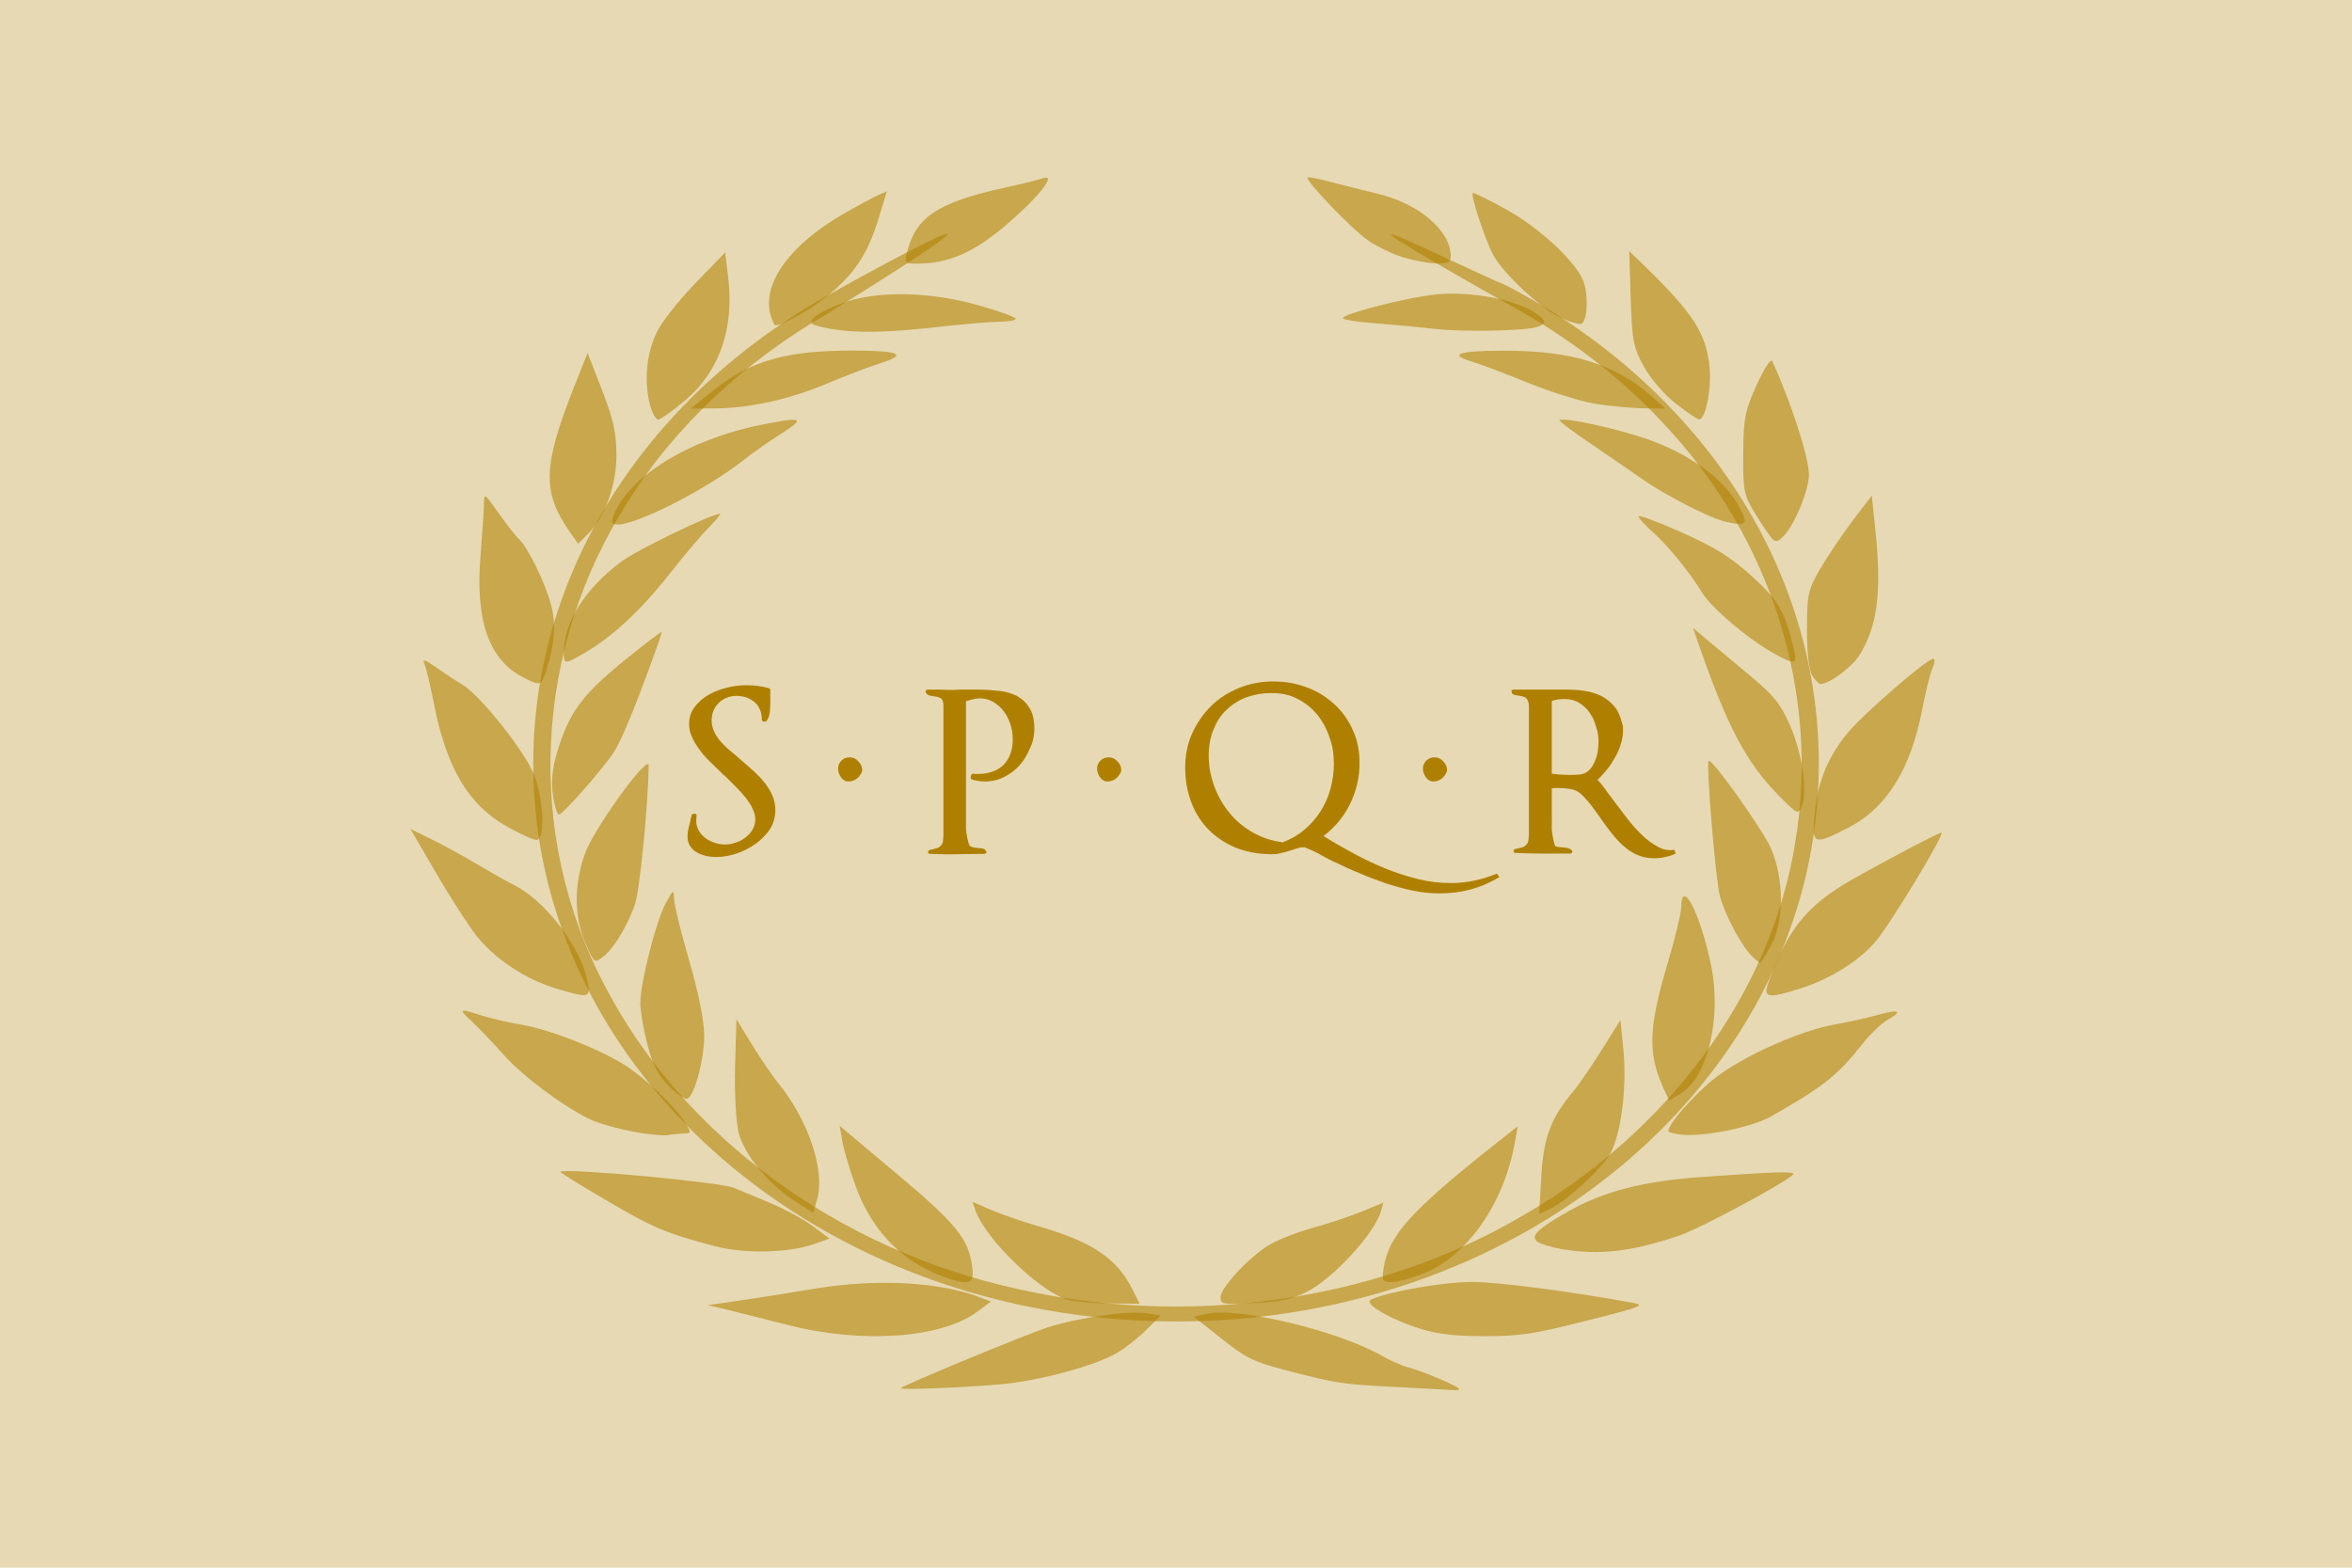
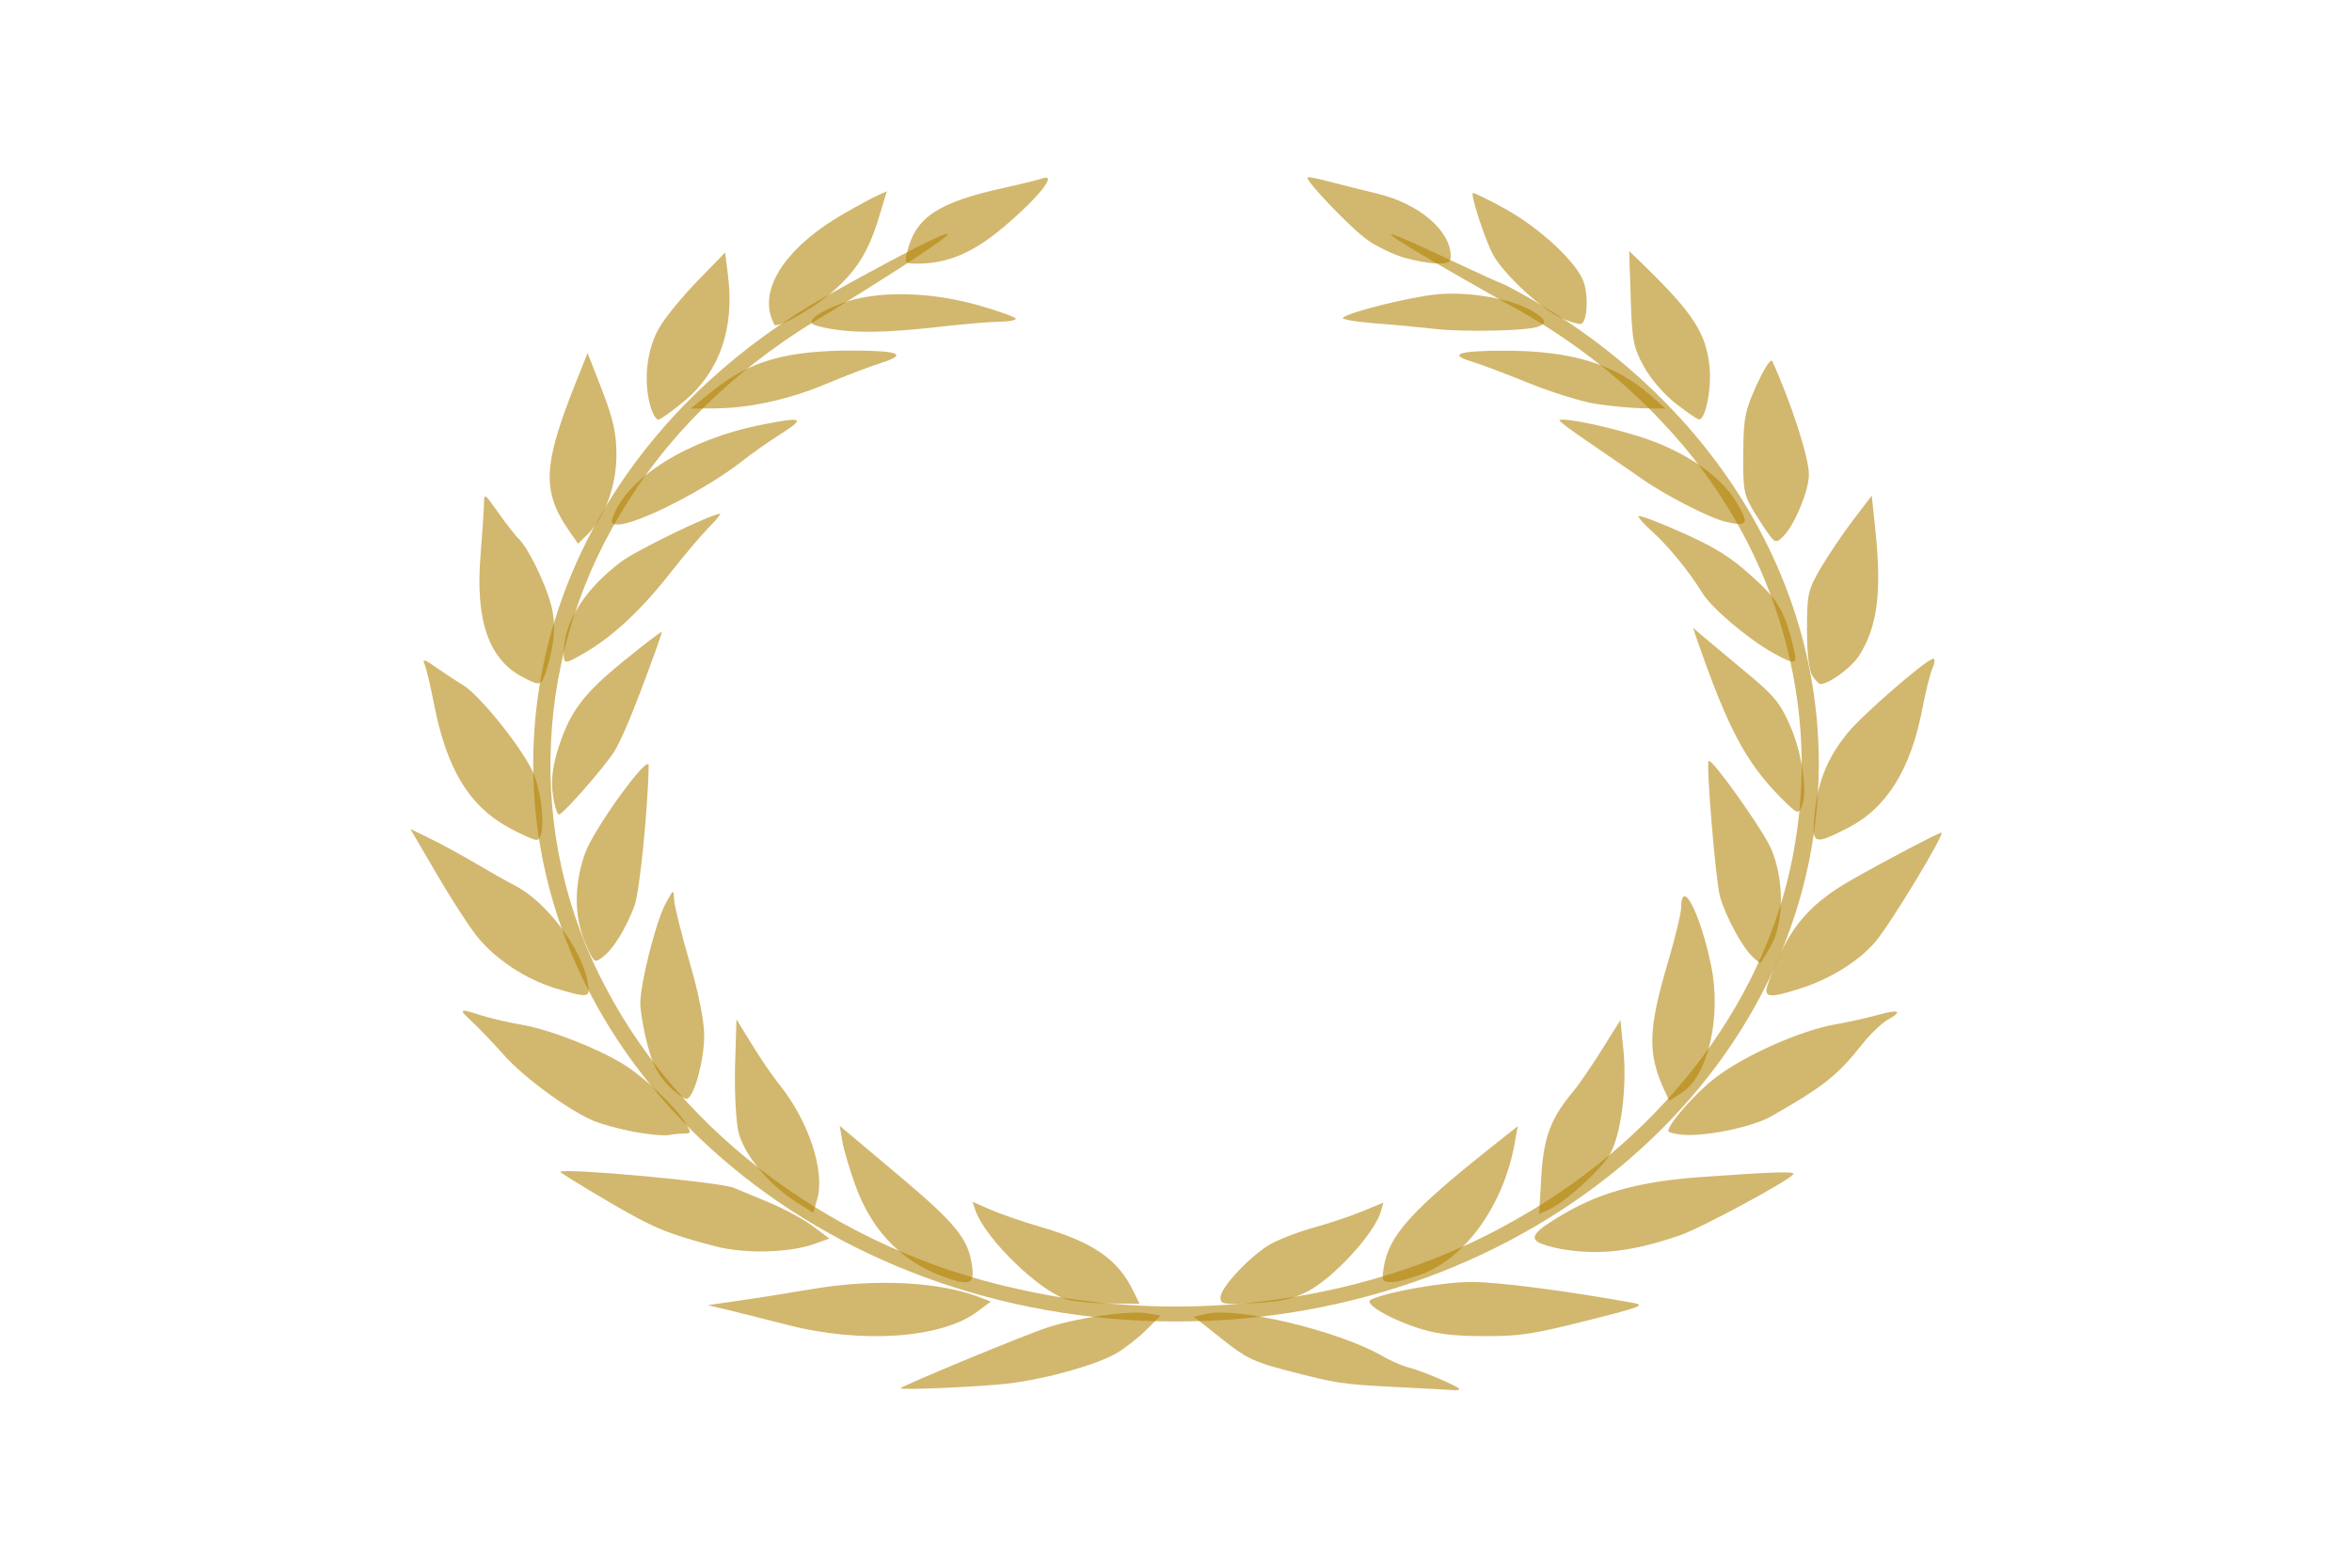
<svg xmlns="http://www.w3.org/2000/svg" xmlns:ns1="http://sodipodi.sourceforge.net/DTD/sodipodi-0.dtd" xmlns:ns2="http://www.inkscape.org/namespaces/inkscape" version="1.1" id="svg2" ns1:docname="Roman_SPQR_banner.svg" ns2:version="0.48.2 r9819" x="0px" y="0px" viewBox="-384.4 -150.5 750 500" enable-background="new -384.4 -150.5 750 500" xml:space="preserve">
-   <rect x="-384.4" y="-150.5" opacity="1" fill="#e7d9b3" enable-background="new    " width="750" height="500" />
  <radialGradient id="Empire_1_" cx="239.373" cy="-450.012" r="295.636" gradientTransform="matrix(1.319 -0.35 -0.358 -1.349 -482.474 -383.051)" gradientUnits="userSpaceOnUse">
    <stop offset="0" style="stop-color:#AF8000" />
    <stop offset="1" style="stop-color:#AF8000;stop-opacity:0" />
  </radialGradient>
-   <path id="Empire" ns2:connector-curvature="0" display="none" opacity="0.5" fill="url(#Empire_1_)" enable-background="new    " d="  M61.8,256.6c-1-2.2-3.7-7.9-5.8-12.8c-2.2-4.8-4.3-9.4-4.7-10.3c-0.4-0.8-1.4-2.8-2.2-4.4c-1.3-2.6-5.8-6.5-7.5-6.5  c-0.3,0-0.9-0.4-1.5-0.8c-0.5-0.4-3-1.7-5.5-2.8c-2.5-1.1-5.9-2.6-7.6-3.4c-3.5-1.7-7.5-1.9-10.6-0.6c-1.1,0.5-3.9,2.6-6.3,4.7  c-2.3,2.1-4.9,4.1-5.7,4.5c-7,3.2-11,3.4-16.5,0.9c-6.6-3-10.9-5-14-6.2c-1.6-0.6-4.4-1.8-6-2.6c-6-2.8-10.4-4.7-13.3-5.9  c-1.7-0.7-3.7-1.6-4.5-2c-2-1.1-6-2.8-12.6-5.5c-2.9-1.2-6-2.5-6.8-3c-0.8-0.4-3.8-1.8-6.6-3c-2.8-1.2-6.4-2.7-7.9-3.4  c-9.5-4.3-11.7-5.1-14.8-5.6c-1.6-0.2-3.7-0.8-4.5-1.2c-3.6-1.8-10.3-2.2-24.2-1.6c-7.5,0.3-14.2,0.8-14.8,1.2  c-2.5,1.3-7.6,2.1-16.6,2.6c-5.2,0.3-11.4,0.8-13.9,1.1c-17.1,2.3-20,2.6-20.4,2.2c-0.2-0.2,0-0.7,0.6-1c1.6-0.9,5.5-6.6,6.1-9  c1.2-4.6,2.4-6.5,4.3-6.9c2.7-0.5,3.5-0.4,3.2,0.4c-0.4,1.1,3,4.5,4.8,4.8c0.8,0.2,1.8,0.1,2.3-0.2c0.4-0.3,2.2-0.4,3.9-0.2  c2.3,0.2,3.3,0,3.9-0.6c1-1.2,1.6-1.2,2,0.2c0.4,1.5,5.7,2.2,7.1,0.9c0.5-0.5,1.3-0.9,1.8-0.9c0.5,0,1.7-1,2.7-2.2  c1.6-1.9,2.2-2.2,4.7-2.3c2.2-0.1,3.1-0.4,3.8-1.4c1.3-1.9,7.1-4.3,10.2-4.3c1.5,0,3.4-0.3,4.3-0.6c1.1-0.4,1.8-0.4,2,0  c0.2,0.4,0.8,0.2,1.6-0.5c2.2-2.1,15.1-2.8,17.2-0.9c0.8,0.8,1.4,0.8,2.3,0.3c0.7-0.4,1.9-0.7,2.8-0.7c1.1,0,1.7-0.4,1.9-1.2  c0.3-1.3,2.2-1.7,2.9-0.6c0.2,0.3,1.2,0.6,2.2,0.6c1.1,0,1.7-0.3,1.4-0.6c-0.5-0.9,1-0.7,3.4,0.2c2.6,1.1,7.6,0.6,9.5-0.9  c2-1.5,5.2-2,7.4-1.1c1.4,0.6,1.7,0.9,1.1,1.6c-0.5,0.6-0.5,0.8,0.3,0.8c0.5,0,1,0.4,1,0.9c0,0.7,0.3,0.7,1.3-0.3  c0.7-0.7,1.7-1.2,2.1-1.2c0.4,0,0.8-0.3,0.8-0.6c0-0.4,0.3-0.5,0.6-0.3c1.3,0.8,0.6,3.2-1.4,5c-1.1,1-2.2,2.1-2.4,2.4  c-0.7,1.2,0.7,3.6,2.6,4.4c1.5,0.6,1.8,1.1,1.6,2c-0.2,0.7-0.1,1.5,0.2,1.9c0.4,0.5,0.2,1.1-0.6,2c-0.7,0.7-1.2,1.4-1.2,1.6  c0,0.8-2.8,3.3-4.4,3.9c-1.9,0.7-2.3,3-0.7,4.6c1.1,1.1,3.6,1,3.4-0.2c-0.2-0.8,0.2-0.9,2-0.4c0.9,0.2,1.3,0.8,1.3,1.9  c0,1.6,2.9,4.6,3.9,4c0.3-0.2,1.5,0.3,2.7,1.1c1.9,1.2,3.1,1.4,7.7,1.4c3.7,0,5.5,0.3,5.7,0.8c0.1,0.4,0.7,0.7,1.3,0.7  c0.6,0,1.6,0.4,2.2,0.8c0.7,0.5,2.2,1,3.5,1.2c1.3,0.2,2.4,0.7,2.5,1.1c1.8,6.7,3.3,8.1,9.3,8.9c4.7,0.6,9.2,1.8,9.2,2.5  c0,0.2,0.5,0.6,1.2,0.8c0.7,0.2,2.3,1.3,3.7,2.5c2.9,2.4,3.4,2.5,6.6,0.9c3.1-1.6,4.1-4.3,3.1-8.5c-1.1-4.5-0.2-6.4,4.7-9.8  c3.6-2.5,10.1-3,14.2-1.2c1.6,0.7,2.8,1.6,2.8,2.1c0,2,2,2.8,9.9,4c2.8,0.4,4.7,1.7,5.3,3.8c0.2,0.5,0.7,0.5,2.2,0  c2.2-0.8,9.5,0.4,12.4,2c0.9,0.5,2.1,0.9,2.7,0.8c0.6-0.1,1.7,0.2,2.4,0.6c0.8,0.4,1.8,0.7,2.4,0.7c1.8-0.2,2.3,0,3.8,1.2  c0.8,0.7,1.6,1.2,1.8,1.2c0.3,0,1.6-1,3-2.1c1.4-1.2,2.9-2.1,3.3-2.1c0.4,0,1.1-0.3,1.4-0.7c1.3-1.3,5.7-2,7.3-1.2  c0.8,0.4,1.7,0.5,2.7,0.1c1.2-0.4,1.7-0.3,2.6,0.6c0.6,0.6,1.3,1.2,1.7,1.2s1.1,0.4,1.7,1c0.8,0.7,1.4,0.8,2.2,0.4  c0.6-0.3,2-0.4,3-0.3c4.9,0.7,8.7-2.5,9.9-8.1c0.4-1.9,1.4-5.8,2.2-8.6c1.6-5.4,2-6.4,3.2-9.4c1-2.3,0.8-8.9-0.3-9.5  c-0.6-0.3-0.7-0.9-0.2-2.4c0.4-1.4,0.4-2.4-0.1-3.3c-0.6-1.2-0.5-1.6,0.7-2.8c0.8-0.9,1.2-1.9,1-2.5c-0.3-0.8-0.6-0.7-1.8,0.6  c-1.7,1.8-3.2,1.9-6.2,0.5l-2.2-1l-1.8,2c-1,1.1-1.8,2.3-1.8,2.6c0,0.3-0.5,0.5-1.2,0.5c-0.6,0-1.3,0.2-1.5,0.5  c-0.2,0.3-2,0.5-4.1,0.6c-3.5,0.2-4,0-5.3-1.5c-1.8-2-8.2-5.1-10.4-5.1c-1.5,0-1.7,0.2-1.7,2.4c0,2.3-1,3.8-1.7,2.6  c-0.2-0.4-1.1-0.2-2.2,0.4c-1.7,1-1.9,1-4.1-0.2c-1.2-0.6-2.3-1.5-2.3-1.9c0-1.8-6.6-3.3-6.6-1.5c0,0.9-1.3,0.6-2.2-0.5  c-0.5-0.6-0.8-0.8-0.8-0.3c0,0.4-0.6,0.8-1.3,0.8c-2,0-1-1.5,1.2-1.7c1.1-0.1,1.9-0.5,1.9-0.8c0-1.1-3.8-0.3-5.4,1.2  c-1.5,1.4-2.8,0.8-1.3-0.7c0.4-0.4,0.7-1.2,0.7-1.8c0-0.6,0.4-1.1,1-1.1c0.7,0,0.5-0.4-0.7-1.8c-0.9-1-2-1.6-2.3-1.5  c-1,0.4-2.4-0.7-1.9-1.6c0.3-0.4,1.2-0.6,2.2-0.5c1.2,0.2,1.7,0,1.7-0.5c0-0.4-0.6-0.8-1.2-0.8c-0.7,0-1.4-0.4-1.6-1  c-0.3-0.8-0.5-0.8-0.9-0.2c-0.4,0.7-0.6,0.7-1,0c-0.3-0.4-0.8-0.9-1-0.9c-0.3-0.1-0.6-0.9-0.6-2c-0.1-1.6,0.1-1.9,1.9-2.4  c1.9-0.5,2-0.7,1.4-2.1c-0.5-1.2-0.7-1.3-0.9-0.5c-0.3,1.3-3,1.4-4.9,0.1c-1.7-1.2-1.7-2.1,0-2.1c0.8,0,1.1-0.2,0.7-0.5  c-0.5-0.3-0.6-1.3-0.2-3.2c0.3-1.5,0.5-3.3,0.4-3.9c-0.1-0.8,0.6-1.5,2-2.3l2.1-1.1l-2.4,0.4c-1.8,0.3-2.5,0.2-3-0.5  c-0.7-1-6-2.3-6.8-1.7c-0.3,0.2-0.7,0.9-1,1.5c-0.5,1.3-2.5,1.1-2.6-0.2c0-0.5-0.1-1.1-0.2-1.4c0-0.3-0.5-0.1-1,0.4  c-0.5,0.5-1.6,0.8-2.6,0.6c-1.5-0.2-1.4-0.1,1.3,2.5c1.9,1.7,2.6,2.7,2,2.7c-0.5,0-1.1-0.2-1.3-0.5c-0.2-0.3-0.9-0.7-1.7-0.9  c-1.3-0.3-1.3-0.3-0.2,0.5c0.6,0.5,1,1.2,0.9,1.6c-0.5,1.6-5.3,1.2-5.3-0.4c0-0.5-0.7-1.2-1.5-1.5c-0.8-0.3-1.5-0.9-1.5-1.2  c0-0.3-0.3-0.6-0.6-0.6c-0.9,0-0.7,3.4,0.3,4.2c0.5,0.4,0.9,1,0.9,1.2c0,0.3,0.8,1.3,1.9,2.4c1,1,1.7,2.2,1.6,2.7  c-0.5,1.2,1.8,3.4,3.9,3.8c1,0.2,2,0.8,2.1,1.3c0.7,2.2,1.7,3.7,2.4,3.7c0.4,0,0.8,0.3,0.8,0.6c0,0.4,0.3,0.5,0.7,0.2  c0.8-0.5,1.7,0.8,1.7,2.3c0,1-0.1,0.9-1.2-0.1c-0.7-0.7-1.6-1-2.1-0.8c-0.5,0.2-1.1-0.1-1.3-0.6c-0.6-1.7-1.4-1.1-1.6,1.3l-0.2,2.3  l-1.2-1.3c-0.7-0.7-2.1-1.5-3.2-1.7c-1.7-0.3-1.9-0.3-1.5,0.7c0.2,0.6,0.9,1.6,1.5,2.1c1.3,1.2,1.4,1.7,0.2,1.7  c-0.5,0-0.9,0.3-0.9,0.7s-0.7,0.1-1.5-0.7c-1.7-1.6-2.2-0.5-0.5,1.3c0.5,0.6,1,1.9,1.1,2.8c0.1,1,0.4,2.1,0.6,2.6  c0.3,0.5,0.2,0.9-0.1,1c-0.3,0.1-0.5,0.9-0.3,1.7c0.2,0.8,0,1.5-0.3,1.5c-0.7,0-1.3-1.4-1.3-3.1c0-1.4-1.8-3.5-1.9-2.2  c0,0.4,0,1.1,0,1.6c0.2,1.5-1.2,0.7-1.8-0.9c-0.6-1.7-3-3.7-3-2.6c0,0.3,0.3,0.6,0.7,0.6c0.6,0,0.6,0.2,0,0.7  c-0.6,0.6-1.1,0.4-2.3-0.8c-1.2-1.2-1.5-1.8-1.2-3.2c0.3-1.4,0-2.1-1.5-3.4c-1.7-1.5-1.7-1.8-1.1-3.2c0.4-0.9,1-1.6,1.2-1.6  c0.3,0,0.3-0.3,0.2-0.6c-0.2-0.3-0.9-0.4-1.5-0.2c-0.8,0.2-1.2,0-1.2-0.7c0-0.5-0.3-1-0.6-1s-0.6-0.5-0.6-1c0-0.9-0.1-0.9-0.9,0.2  c-1,1.3-1.2,3-0.4,2.4c0.6-0.3,1.5,1.4,1,1.9c-0.2,0.2-1.1,0.1-2.1-0.1c-2-0.4-2.4-1.3-1-1.9c0.5-0.2,0.9-1.1,0.9-2.3  c0-1.1,0.3-2.2,0.6-2.5c0.6-0.6-3.1-4.4-4-4c-0.3,0.1-1.2-0.5-2-1.4c-1.2-1.3-1.3-1.6-0.6-2.1c0.5-0.3,1.1-0.4,1.3-0.2  c0.3,0.2,0.3-0.1,0.1-0.6c-0.2-0.5-0.9-1.1-1.5-1.3c-1.7-0.5-3.1-3-2.7-4.7c0.7-3,1-9.5,0.4-9.5c-0.3,0-1.6-0.9-2.7-2  c-3.1-2.9-5.6-4.7-6.6-4.7c-0.5,0-1.2-0.4-1.6-0.9c-0.5-0.6-1.9-0.9-4.3-0.9c-1.9,0-3.7-0.3-3.9-0.6c-0.2-0.3,0.3-0.6,1.2-0.6  c0.9,0,1.5-0.3,1.5-0.6c0-0.3-1-0.6-2.1-0.6c-1.9,0-2.1-0.2-2.1-1.7c0-1.5-0.2-1.7-1.5-1.4c-1,0.2-1.6,0-1.9-0.7  c-0.2-0.5-0.7-1-1.2-1c-0.7,0-2.3-1.7-5.7-6.1c-1.1-1.4-1.3-2-0.7-2.4c1-0.6,0.3-1.8-1-1.8c-0.7,0-0.9,0.4-0.6,1.5  c0.4,2.3-0.9,1.5-1.8-1c-0.4-1.1-0.7-1.8-0.8-1.5c0,0.3-0.5,1.1-0.9,1.8c-0.9,1.2-0.9,1.2-2.1-0.1c-1.6-1.7-1.9-5.1-0.7-6.1  c0.8-0.6,0.6-0.7-1.2-0.6c-1.2,0.1-2.7,0.5-3.3,0.9c-0.7,0.4-2,1-2.9,1.3c-1.7,0.6-1.7,0.7-0.8,2.1c1.1,1.7,1.3,3.1,0.3,3.5  c-1.5,0.5,0.4,4.3,3.1,6.3c1.5,1.1,3,2,3.4,2c1.3,0.1,2.5,1.8,3.8,5.7c1.2,3.5,1.6,4.1,4.9,6.4c3.5,2.4,3.8,2.5,6.9,2.2  c3.1-0.3,3.3-0.3,3.3,1.1c0,0.9-0.3,1.5-0.9,1.5c-2.1,0-0.5,1.1,6.2,4.4c9.2,4.5,10.7,5.7,10.6,8.6c0,1.2-0.2,2.3-0.3,2.4  c-0.6,0.6-2.9-0.6-3-1.7c-0.1-0.7-0.6-1.4-1.1-1.7s-1.8-0.9-2.8-1.4c-2.7-1.4-3.2-1.3-4.5,1.6c-1.6,3.5-1.5,3.8,0.9,4.9  c1.6,0.7,2.1,1.4,2.3,2.9c0.4,2.5,0.1,2.9-1.7,2.9c-1.5,0-2.7,1.5-2.7,3.5c0,0.7-0.4,1.3-0.9,1.5c-0.5,0.2-1.2,1-1.5,1.9  c-0.6,1.6-3.2,2.2-4,0.8c-0.3-0.4-0.9,0.2-1.8,1.6c-1.2,2-1.3,2.4-0.5,3.9c1,1.9,1.1,3.1,0.2,3.1c-0.3,0-0.6,0.5-0.6,1.1  c0,1-0.3,1.1-2.2,0.7c-1.2-0.3-2.8-1-3.5-1.7s-2.2-1.4-3.3-1.6c-1.1-0.2-2.1-0.7-2.3-1c-0.4-0.7-5.1-3-6.1-3c-1.4,0-2.1-1.6-1.5-3.3  c0.5-1.3,1-1.6,2.7-1.6c1.2,0,2.3-0.3,2.5-0.6c0.2-0.4,1-0.2,1.9,0.4c1.2,0.8,2.4,0.9,6.4,0.6c2.7-0.2,5.1-0.7,5.3-1.1  c0.2-0.4,1.1-0.7,2-0.7c1.6-0.1,2.5-1.2,1.8-2.3c-0.2-0.3,0.2-0.7,0.9-0.9c1.6-0.4,1.7-2.5,0.1-5.3c-0.7-1.2-1.2-2.6-1.2-3.2  c0-1.4-1.1-2.5-2.1-2.1c-1.4,0.6-3.9-1.6-3.9-3.4c0-1.5-0.2-1.7-1.8-1.4c-1.4,0.2-1.8,0.1-1.8-0.7c0-0.5-0.4-0.9-0.9-0.9  c-0.5,0-1.7-0.9-2.6-1.9c-1.4-1.6-2.2-1.9-4-1.9c-1.4,0-2.4-0.3-2.6-0.8c-0.2-0.5-0.7-0.8-1.1-0.8c-0.4,0-2.6-1.8-4.8-3.9  c-2.2-2.2-4.5-3.9-5.2-3.9c-0.8,0-1.1-0.3-0.9-0.9c0.2-0.5-0.2-1-1-1.3c-1.6-0.5-3.6-2.4-3.6-3.5c0-2.1-2.4-7.4-3.4-7.6  c-0.6-0.1-1.5-0.6-2-1c-0.5-0.4-1.7-1-2.6-1.2c-0.9-0.2-1.8-0.7-2-1c-0.6-1-1.5-0.5-4.2,2.2c-1.8,1.8-3.2,2.7-4.2,2.7  c-0.9,0-1.5,0.3-1.5,0.6c0,0.3-0.4,0.6-0.9,0.6s-1.9,1-3.2,2.2c-2.1,2-2.6,2.2-6.1,2.3c-3,0-4-0.2-4.6-1c-0.4-0.6-1.6-1.1-2.5-1.1  c-1,0-2.8-0.4-4-0.8c-1.9-0.7-2.4-0.7-2.9,0c-0.4,0.4-1.3,1-2,1.2c-0.7,0.2-1.8,0.8-2.4,1.3c-1.1,1-1.4,4.1-0.5,4.7  c0.3,0.2,0.6,1.6,0.6,3.1c0,2.4-0.2,2.8-1.9,3.7c-1,0.6-2.8,1.6-4,2.4c-1.1,0.8-3.1,1.6-4.3,1.9c-4.1,1-7,2.5-6.2,3.2  c0.9,0.9,0.9,1.7-0.2,1.7c-1.1,0-4.9,4-6.7,7.1c-1.8,3-1.5,5.7,0.7,7.4c1.6,1.2,1.4,1.6-2,3.3c-1.9,0.9-3.9,4.2-4,6.5  c-0.1,0.9-0.5,1.2-2.1,1.2c-1.2,0-2.1,0.4-2.4,0.9c-0.2,0.5-0.7,0.9-1.2,0.9c-0.5,0-1.3,0.9-1.8,1.9c-1.4,2.8-2.5,3.6-3.9,3.2  c-0.7-0.2-1.5-0.2-1.9,0.1c-0.4,0.3-3.3,0.4-6.3,0.3c-4.5-0.1-5.8,0-6.6,0.8c-0.5,0.5-1.6,1-2.5,1c-1.5,0-4,2-4.6,3.6  c-0.2,0.7-0.7,0.6-2.7-0.4c-1.9-1-2.6-1.8-3.3-3.9c-1.1-3.3-3.2-5.1-5.7-4.9c-1,0.1-2.1,0.4-2.5,0.7c-1.1,0.8-3.3,1.1-3.3,0.5  c0-0.4-1.3-0.5-3.3-0.3c-3.3,0.3-4.2-0.3-2.8-1.7c0.3-0.3,0.7-2.7,1-5.3c0.4-4.6,0.3-4.8-0.9-4.4c-0.9,0.2-1.3,0-1.3-0.8  c0-0.8-0.4-1.2-1.3-1.2c-1,0-1.2-0.2-0.8-1.1c0.2-0.6,0.7-2,1-3.1c0.3-1.1,1.1-2.5,1.7-3c0.6-0.5,1.5-2.6,2.1-4.6  c0.6-2,1.4-4.5,1.9-5.6c0.7-1.6,0.8-2.8,0.2-6c-0.4-2.2-0.5-4.6-0.3-5.4c0.2-0.7,0.1-2-0.2-2.7c-1.9-4.7-2-5.3-0.8-5.8  c0.6-0.2,1.2-0.7,1.4-1c0.2-0.4,0.8-0.7,1.2-0.7c0.4,0,1.4-0.1,2.1-0.2c0.7-0.1,1.4-0.5,1.4-0.9c0-2.1,3.4-3.1,6.2-1.8  c1.1,0.5,3.7,0.8,7.4,0.7c4.2-0.1,6.2,0.2,7.7,0.9c2.2,1.1,6.9,1.3,7.5,0.4c0.5-0.8,3.5-0.8,4.3,0c0.9,0.9,10.2,1,11.3,0.1  c1.6-1.4,3.8-11.2,4.1-18.9c0.1-2.8-0.8-4.7-2.2-4.7c-1,0-4.1-4.1-3.6-4.8c0.4-0.7-1.1-2.4-2.1-2.4c-0.4,0-0.6-0.4-0.4-0.8  c0.4-1-2.3-1.7-3.2-0.8c-0.4,0.4-0.6,0.4-0.7-0.2c0-1-4-3-6.1-3c-1.9,0-3.6-1.1-2.5-1.6c0.6-0.2,0.6-0.5,0.2-0.7  c-0.4-0.2-0.8-1.2-1-2.3c-0.3-1.7-0.2-1.9,1.6-2.2c1.1-0.2,2.9-0.4,4-0.4c1.1,0,2-0.2,2-0.5c0-0.3,0.8-0.7,1.8-0.8  c1.4-0.2,2.1,0.1,2.8,1.1c0.6,0.8,1.3,1.2,1.7,0.9c0.3-0.3,2-0.4,3.7-0.3l3.1,0.2l0.1-2c0-1.1-0.3-2.4-0.8-2.8  c-0.5-0.4-0.9-1.4-0.9-2.2c0-1.2,0.3-1.4,2.2-1.4c1.6,0,2.2,0.3,2.5,1.1c0.2,0.9,1.1,1.2,3.7,1.5c3.6,0.4,4.1,0.2,4.5-1.8  c0.1-0.8,1-1.5,2.9-2c4.5-1.3,5.7-2.2,6.2-4.8c0.3-1.3,0.7-2.7,1-3.2c0.4-0.8,6.1-3.2,9.6-4.1c0.8-0.2,1.6-0.7,1.7-1.2  c0.2-0.5,1-0.8,1.9-0.9c0.9,0,1.3-0.2,0.9-0.3c-0.4-0.2,0.4-1.5,2-3.1c1.5-1.6,3-3.8,3.3-5.1c0.4-1.5,1-2.3,1.6-2.3  c1.9,0,2.6,0.9,2.2,2.6c-0.5,1.9,0.3,2.1,1.8,0.4c1-1.1,1-1.3,0.1-2.2c-1.2-1.2-1.2-2.1-0.2-3.5c0.6-0.8,1.9-1.1,5.3-1.3  c3.7-0.2,4.7-0.5,5.5-1.5c0.5-0.7,1.3-1.1,1.7-0.9c0.4,0.2,1.2,0.1,1.9-0.2c1-0.5,1.4-0.4,2.1,0.6l0.9,1.2l1.1-1.5  c1.5-1.9,4.5-1.8,6.7,0.3c2,1.9,7,4.9,10.1,6c3,1.1,4.2,2.9,3.7,5.6c-0.2,1.1-0.8,2.4-1.3,2.8c-1.8,1.5-0.6,4.2,1.7,4.2  c0.6,0,2.9,0.8,5,1.8c2.8,1.4,4.3,2.5,5.7,4.5c1,1.5,2.7,3.3,3.8,4.2l2,1.5l-1.3,1.2c-0.7,0.7-1.7,1.2-2.2,1.2c-1.9,0-5.3,6.2-3.9,7  c0.3,0.2,0.5,0.7,0.3,1.1c-0.5,1.3,3.6,0.6,5-0.9c0.7-0.7,1.6-1.3,2-1.3c0.4,0,2.2-0.7,4-1.6c3-1.5,3.6-1.5,7.3-1.1  c2.2,0.3,6.5,0.4,9.5,0.4c5.5-0.1,8.2,0.7,8.2,2.5c0,0.4,0.5,1.4,1.2,2.3c1.7,2.2,1.5,4.9-0.6,7.6c-1,1.3-1.8,2.8-1.8,3.4  c0,0.6-0.6,1.4-1.4,1.8c-0.7,0.4-1.4,0.8-1.5,0.8c-0.6,0.4,1.4,3.9,2.3,4.1c0.7,0.2,1.3,1,1.5,2.2c0.2,1,0.6,1.9,0.8,1.9  c0.3,0,0.6,0.7,0.8,1.5c0.3,1.3,0.6,1.5,2,1.1c3.5-0.9,6-0.5,7.6,1.2c1.5,1.6,3,2,5.7,1.3c1.4-0.4,1.4-0.4,1.2-9.1  c-0.2-7.3-0.1-8.8,0.7-9.3c0.5-0.3,2.9-1.6,5.2-2.9c2.4-1.4,5.1-2.5,6.2-2.5c1,0,2-0.3,2.2-0.6c1-1.7,3.4-0.4,8.9,4.8l5.7,5.4  L30,87.8c-0.2,3.3,0,4.7,1,6.8c0.7,1.4,1.3,3,1.3,3.4c0,0.4,0.5,1.5,1,2.4c1,1.6,1,1.6,7.1,1.1c7-0.5,9.5-0.8,9.6-1  c0.1-0.1,0.6-1.4,1.2-2.9c1.7-4.1,1.9-4.5,3.2-4.4c0.6,0.1,1.9,0.2,2.8,0.3c1.5,0.1,1.6,0.1,0.7,1.1c-0.7,0.7-0.7,1.2-0.3,1.5  c0.4,0.3,0.5,1.1,0.3,2.3c-0.5,2.4-1.3,3.4-2.7,3.4c-2.1,0-3.7,2.6-3.9,6.5c-0.2,4.1-0.6,5.1-2.1,4.9c-0.7-0.1-1.2,0.5-1.6,2.3  c-0.3,1.4-1.3,3-2.1,3.7c-1.4,1.1-1.4,1.2-0.3,1.6c1.3,0.4,3.3,2.9,3.5,4.3c0.2,1.2,2.2,3.3,4,4.2c2.3,1.2,9.9,2.4,10.1,1.7  c0.1-0.4,1.1-0.3,2.6,0.2c2.7,0.9,5.4,0.5,5.4-0.8c0-0.5,0.3-0.8,0.7-0.8c0.4,0,1.9-0.8,3.4-1.8c1.5-1,2.9-1.8,3.2-1.8  s1.5-0.5,2.8-1.1c1.9-0.9,3.2-1.1,7.3-0.8c3.5,0.2,5.3,0.1,5.9-0.4c1.1-0.9,2.4-0.2,1.9,1c-0.5,1.2,3.5,2.9,5,2.1  c1.1-0.6,2.5,0.2,2.5,1.3c0,1.2,1.7,2.1,3.2,1.8c1-0.2,2,0,2.7,0.7c0.6,0.5,1.9,1,2.9,1.1c1,0,3,0.5,4.4,0.9  c1.6,0.5,2.9,0.6,3.3,0.3c1.1-0.9,5.5-1.2,8.6-0.6c1.9,0.4,3.1,0.3,3.7-0.1c0.4-0.4,1-0.5,1.4-0.3c0.3,0.2,0.7,0,0.9-0.5  c0.2-0.4,1.1-1,2.1-1.2c1.3-0.3,2.1-1,2.9-2.5c1.1-2.3,1.1-2.1-1.7-7.8c-0.3-0.6-0.4-1.3-0.2-1.5c0.7-0.7,10.4-0.2,14.3,0.7  c2.1,0.5,4.8,1.1,5.9,1.3c3.1,0.6,9.2,2.8,10.2,3.7c0.4,0.4,1.2,0.8,1.7,0.8c0.5,0,2.7,1.1,4.9,2.5c2.2,1.4,5.8,3.5,8,4.6  s4.6,2.7,5.5,3.5c0.8,0.8,2.8,1.9,4.4,2.4l2.9,1l-0.3,4.8c-0.3,4.9-0.7,6.2-1.6,5.7c-0.3-0.2-0.7,0.2-0.9,0.9  c-0.3,1.1-0.9,1.2-4.5,1.2c-3.8,0-4.3,0.2-6.7,2.1c-1.4,1.2-3,2.1-3.5,2.1s-2.3,0.9-3.9,2.1c-3.3,2.3-4.6,2.2-4.6-0.3  c0-2.1-1.5-2.4-1.6-0.2c0,0.8,0.1,1.5,0.4,1.5c0.3,0,0.7,0.6,0.9,1.3c0.3,0.9,0,1.6-0.9,2.4c-1.3,1.2-1.6,2.6-0.7,3.2  c0.9,0.6,7.3,9.3,7.3,9.9c0,0.3,0.4,1.8,0.8,3.2c1.8,5.5,2.7,8.7,3.1,10.9c0.3,1.4,1.2,3.1,2.5,4.5c1.2,1.2,2.9,3.3,3.7,4.7  c0.9,1.3,2.2,3.2,3,4.2c2,2.5,3.2,5.6,3.2,8.6c0,2.1,0.3,2.8,1.3,3.3c1.2,0.6,1.2,0.8,0.3,1.4c-0.6,0.4-1,1-1,1.4  c0,1.4-2.4,2.1-5.2,1.4c-1.4-0.4-4.7-0.7-7.2-0.7c-3.7,0-5.2-0.3-7.9-1.6c-1.8-0.9-3.5-1.8-3.7-2.1s-0.7-0.5-1.1-0.5  c-2,0-9-5-13.5-9.6c-2.7-2.8-5-5.3-5-5.6c0-0.6-4.5-6.3-8.3-10.3c-1.7-1.8-3.2-2.9-4-2.9c-0.7,0-1.9-0.4-2.6-0.9  c-1.1-0.8-1.6-0.8-3.3-0.1c-1.6,0.7-2.5,1.8-4.1,5c-1.2,2.3-2.4,4.5-2.9,4.9c-0.4,0.4-0.8,1.1-0.8,1.4c0,0.3-1.9,3.8-4.2,7.8  c-2.3,4-4.2,7.4-4.2,7.5c0,0.1-1.5,2.9-3.3,6.2c-2.2,4-3.6,7.3-4.2,10.1c-1,4.8-1.8,6-3,4.4c-1.1-1.5-1.3-0.9-1.8,4.1  c-0.2,2.5-0.8,4.8-1.4,5.6c-0.9,1.2-1.2,1.2-2.5,0.6c-0.8-0.4-1.8-1.3-2.1-1.9c-0.4-0.6-1.4-1.9-2.2-2.7s-1.8-2.4-2-3.3  c-0.2-1-1.1-2.6-1.9-3.6c-0.8-1-1.7-2.6-1.8-3.5c-0.3-1.7-1.4-2.4-1.4-1c0,1.7,3.3,9.3,4.3,10c0.6,0.4,1.1,1.1,1.1,1.4  c0,0.3,0.8,1.3,1.8,2.1c1,0.8,1.8,1.8,1.7,2.2c-0.2,1.6,0.1,2.7,1.3,4c0.7,0.8,1.4,2.4,1.6,3.6c0.2,1.2,0.8,2.9,1.4,3.8  c0.5,0.9,1.8,3,2.8,4.7l1.8,3.1C99.2,248.1,67.8,269.4,61.8,256.6L61.8,256.6z M84.9,185.4c-0.8-0.2-1.9-0.6-2.3-0.9  c-0.9-0.7-1-3.7-0.2-3.2c0.3,0.2,0.6,0.1,0.6-0.3c0-0.4,0.7-0.6,1.5-0.6s1.5-0.2,1.5-0.5c0-0.3,1.6-0.7,3.7-0.9  c2-0.2,4.1-0.8,4.6-1.3c0.5-0.5,1.4-1.2,2.1-1.5c2.2-1.2,1.3,1-1,2.4c-2.1,1.3-2.6,2.1-1.5,2.8c1.1,0.7,0.6,1.5-0.9,1.5  c-0.8,0-1.5,0.2-1.5,0.5c0,0.5-4.3,2.6-4.9,2.5C86.5,185.7,85.7,185.6,84.9,185.4L84.9,185.4z M29.2,182.6c0-1-2.1-1.5-6.3-1.8  c-1.3-0.1-2.4-0.3-2.3-0.6c0.5-2.9,0.9-4.1,1.4-4.1c0.3,0,0.6,0.4,0.6,0.9c0,0.7,0.4,0.8,1.5,0.5c1.1-0.3,1.6-0.1,1.9,0.6  c0.3,0.7,0.8,0.9,1.8,0.7c2.4-0.6,8.7,0.3,8.7,1.3c0,0.7,0.4,0.7,2.1-0.1c2-0.8,2.1-0.8,2.1,0.2c0,1.3-1.1,2.3-2.4,2.3  c-0.5,0-2.7,0.2-5,0.4C29.9,183.5,29.2,183.4,29.2,182.6L29.2,182.6z M45,177.4c0-1.1,0.3-1.8,0.8-1.8c0.5,0,0.8,0.7,0.9,1.8  c0,1.2-0.2,1.8-0.8,1.8C45.3,179.2,45,178.6,45,177.4z M-43.1,175.2c-0.2-0.5-0.2-1.1,0-1.3c0.6-0.6,2.2,0.3,2.2,1.3  C-40.9,176.5-42.6,176.5-43.1,175.2L-43.1,175.2z M49.2,173.8c0-1.3,0.5-2.1,1.8-3c1-0.7,1.9-1,2.1-0.7c0.4,0.7-0.9,3.7-1.6,3.7  c-0.3,0-0.5,0.4-0.5,0.9c0,0.5-0.4,0.9-0.9,0.9C49.5,175.6,49.2,175,49.2,173.8L49.2,173.8z M32.7,165.7c-0.4-1,0.1-1.6,1.2-1.6  c0.4,0,0.8,0.5,0.8,1.2C34.7,166.7,33.2,166.9,32.7,165.7L32.7,165.7z M36.5,161.7c0-0.7,1.4-1.9,2.2-1.9c1.3,0,0.9,0.9-0.7,1.6  C37.2,161.8,36.5,162,36.5,161.7L36.5,161.7z M0,159.2c-0.4-1.4-0.4-1.4,1.6-0.6c2,0.7,2,1.8,0.1,1.8C0.9,160.5,0.2,160,0,159.2  L0,159.2z M35.8,156.4c-0.4-2.8-0.1-4.1,0.8-4.2c0.8-0.2,1.1,0.2,1.1,1.9c0,1.3-0.3,2.2-0.9,2.4C36.3,156.6,35.9,156.6,35.8,156.4  L35.8,156.4z M-134,149.7c0-0.3,0.7-0.8,1.6-1.2c1.7-0.8,3.1-0.1,2.4,1.1C-130.5,150.3-134,150.4-134,149.7L-134,149.7z   M-83.2,149.6c0-0.3-0.4-0.4-1-0.2c-0.8,0.3-0.9,0.1-0.5-1.7c0.2-1.1,0.5-3.8,0.6-5.9c0.1-3.1-0.1-4.1-1-5c-0.6-0.6-1.1-1.8-1-2.6  c0.1-1,0.3-1.3,0.7-0.9c1,1,2.5,0.6,4.6-1.2l2-1.8l-2-1.9c-1.3-1.3-1.7-2.1-1.3-2.3c0.5-0.3,0.5-0.5-0.1-0.7c-0.9-0.3-1.3-2-0.8-4.2  c0.2-1.1,0.9-1.8,2.4-2.3c1.4-0.5,2.1-1.1,2.1-1.9c0-0.6,0.4-1.2,0.9-1.2c0.7,0,0.9,0.7,0.9,2.4c0,1.3,0.3,3,0.7,3.6  c0.6,1,0.5,1.4-0.3,2.3c-0.6,0.6-0.9,1.3-0.6,1.5c0.2,0.2,0,0.8-0.4,1.3c-0.4,0.5-0.6,0.9-0.3,0.9c0.2,0,0.1,0.4-0.4,1  c-0.7,0.8-0.7,1.1,0.1,1.5c2.8,1.7,2.7,1.5,2.7,9.3c0,6.3-0.2,7.8-1.1,8.6c-0.6,0.6-1,0.8-1,0.3c0-1.2-2.3-0.8-2.6,0.5  c-0.2,0.8-0.8,1.2-1.9,1.2C-82.5,150.2-83.2,149.9-83.2,149.6L-83.2,149.6z M-121.9,146.2c-0.8-0.5-2-0.8-2.6-0.8  c-1.7,0-1.2-1.4,0.9-2.9c2.3-1.6,4-1.8,4-0.5c0,0.5,0.5,0.9,1.2,0.9c0.7,0,1.2,0.2,1.2,0.5c0,0.5-2.8,3.8-3.1,3.7  C-120.3,147.1-121.1,146.7-121.9,146.2L-121.9,146.2z M31.1,143c0-0.4-0.4-0.6-0.9-0.6s-0.9-0.3-0.9-0.6c0-0.3,0.2-0.6,0.6-0.6  c0.3,0,1-0.2,1.5-0.4c0.7-0.3,1,0,1,0.9c0,0.7-0.3,1.4-0.6,1.6C31.3,143.4,31.1,143.3,31.1,143L31.1,143z M-114.5,141.7  c-1.7-0.7-1.2-1.8,0.8-1.8c1.2,0,2.1,1,2.1,2.2C-111.6,142.5-113,142.3-114.5,141.7z M33.5,139.6c0-0.5,0.4-0.9,0.9-0.9  c1.3,0,1.7,1,0.6,1.4C33.6,140.7,33.5,140.6,33.5,139.6L33.5,139.6z M83.3,104.2c-1.4-1.5-1.1-3.5,0.5-3.9c0.7-0.2,2.2-0.8,3.2-1.3  c4-2.1,5.3,1,1.7,4.2C86.2,105.4,84.6,105.7,83.3,104.2z M71.2,89.3c-0.7-0.1-1.8-0.8-2.4-1.4c-0.6-0.7-1.9-1.2-3.1-1.2  c-1.6,0-2,0.2-2,1.3c0,1.1-0.2,1.2-2,0.8c-3.5-0.7-3.5-1.7-0.5-5.7c0.9-1.2,1.3-1.4,1.9-0.8c1,1,2.3,1,2.3-0.1c0-1,1.7-1.7,2.6-1.2  c0.6,0.4,5.8,4.3,6.3,4.7c0.2,0.2-1.6,4-1.9,3.8C72.5,89.6,71.9,89.5,71.2,89.3L71.2,89.3z M-170.7,59.2c-0.2-0.6-0.8-0.8-1.5-0.5  c-0.9,0.3-1.1,0.1-1-0.7c0.1-0.6,0.8-1.2,1.4-1.4c1.8-0.5,5.6-3.6,6-4.9c0.2-0.6,0.8-1.2,1.3-1.2c0.5,0,1.3-0.4,1.9-0.9  c0.7-0.7,1.8-0.9,4-0.8c2.1,0.1,3.1-0.1,3.3-0.6c0.2-0.6,0-0.7-0.9-0.2c-0.9,0.5-1.5,0.4-2.3-0.2c-0.6-0.5-1.9-0.9-2.8-0.9  c-0.9,0-1.7-0.3-1.7-0.6c0-0.9-3.5-0.8-3.8,0.1c-0.2,0.5-0.7,0.4-1.7-0.3c-0.9-0.6-1.1-1-0.6-1c0.6,0,0.7-0.2,0.2-0.7  c-1-1,0.3-2.1,2.9-2.6c3.4-0.7,4.8-1.9,4.8-4c0-1.4-0.2-1.8-0.9-1.5c-0.5,0.2-1.3,0.5-1.8,0.7c-1.4,0.6-1.1-0.8,0.4-1.8  c1.2-0.8,1.2-1,0.3-1.3c-0.6-0.2-1-0.8-1-1.3c0-0.7,0.8-0.8,4.4-0.5l4.4,0.4l0.7-1.7c1-2.4,1.6-5.6,0.9-4.6  c-0.9,1.2-3.4-2.6-2.9-4.5c0.3-1.4,0.3-1.4-0.9-0.8c-0.7,0.4-1.6,0.5-2.1,0.4c-0.5-0.2-0.9,0-1.1,0.4c-0.2,0.6-0.6,0.5-1.5,0  c-1.5-0.9-1.9-0.9-1.8-0.3c0.2,1.4-0.2,1.3-1.4-0.1c-1.1-1.4-1.1-1.7-0.4-2.3c0.5-0.4,1.5-1.5,2.3-2.3l1.4-1.6l-1.3-1.4  c-1.5-1.6-1.6-2.3-0.4-2.3c0.5,0,2.2-0.9,3.9-2c3.7-2.5,5.7-3,7.5-2.1c0.8,0.4,1.8,0.9,2.2,1.1c1.5,0.7,1.4,1.7-0.3,1.9  c-0.9,0.1-1.8,0.6-1.9,1c-0.2,0.6,0,0.7,0.9,0.3c3.5-1.6,8.5,1.6,8.8,5.6c0.1,1.1,0.4,2,0.7,2c0.3,0,0.4,0.2,0.2,0.4  c-0.5,0.5,1.4,2.6,2.4,2.6c1.4,0,4.6,3.2,4.3,4.3c-0.2,0.6,0.3,1.5,0.9,2.1c0.7,0.6,1,1.4,0.9,1.9c-0.2,0.5-0.1,1,0.3,1.2  c0.8,0.5,0.7,2.9-0.1,3.8c-0.5,0.5-0.5,0.7,0,0.7c0.4,0,0.9-0.3,1.1-0.6c0.6-1,4.3-0.7,6.3,0.5c1.8,1,1.9,1.2,1.6,3.7  c-0.3,1.9-0.8,3-2.2,4.2c-3,2.5-3.6,3.2-3.2,3.8c0.2,0.3,1,0.4,1.8,0.2c1.2-0.3,1.5-0.1,1.5,0.9c0,0.9-0.9,1.7-3.8,3  c-3.1,1.4-4.5,1.7-8,1.6c-3.2-0.1-4.4,0.1-4.9,0.8c-0.6,0.8-0.9,0.8-2.6,0.1c-1.6-0.7-2-0.7-2.4,0c-0.3,0.5-0.9,0.6-1.6,0.4  c-0.6-0.2-1.3-0.1-1.5,0.3c-0.3,0.5-0.7,0.5-1.5-0.3c-1.6-1.6-5.2-1.1-5.2,0.7c0,1.4-1.9,2.4-3.3,1.8c-2.6-1-4.8-0.6-6.8,1.2  C-169.9,59.7-170.4,59.9-170.7,59.2z M-164.2,26c0-0.4,0.6-1.3,1.2-1.9c1.1-1,1.3-1,1.8-0.3c0.4,0.6,0.2,1.2-0.4,1.9  C-162.8,27.1-164.2,27.2-164.2,26z M107.2,210.8c0-1.5-0.2-1.9-0.9-1.6c-0.6,0.2-0.9,1.2-0.9,2.6C105.4,216,107.1,215.1,107.2,210.8  L107.2,210.8z M162.9,199.7c-1.5-1.7-1.9-1.8-2.2-1c-0.6,1.6-0.1,3.1,1.4,3.8c0.7,0.3,1.4,0.9,1.4,1.2c0,0.3,0.3,0,0.7-0.7  C164.6,202,164.4,201.4,162.9,199.7z M160.4,191.9c0-1.1-0.3-1.8-0.8-1.8c-0.5,0-1-0.7-1.2-1.5c-0.2-0.8-0.6-1.5-1-1.5  c-0.9,0-0.7,3.5,0.4,5.2C159.1,194.3,160.4,194.1,160.4,191.9z M15.2,156.7c-0.7-1.1-1.5-1.4-3.9-1.5l-3-0.1l2.4,0.6  c1.3,0.4,3,1,3.6,1.5C16.1,158.4,16.2,158.3,15.2,156.7L15.2,156.7z M154.5,152.4c-0.1-1.9,0.1-2.3,1.1-2.3c0.7,0,1.2-0.3,1.2-0.6  c0-0.7-1.8-0.8-3.3-0.2c-0.5,0.2-0.8,0.6-0.6,0.9c0.2,0.3-0.6,0.5-1.8,0.5c-1.5,0-2.3,0.4-2.8,1.2c-0.9,1.7-0.8,1.9,1.5,1.9  c1.2,0,2.1,0.3,2.1,0.6c0,0.4,0.6,0.6,1.4,0.5C154.5,154.7,154.7,154.4,154.5,152.4L154.5,152.4z M88.8,150.8  c-0.5-0.9-1.3-2-1.8-2.4c-0.8-0.7-0.9-0.6-0.9,0.2c0,0.5-0.2,1-0.5,1c-1.5,0-1,1.8,0.7,2.9C88.8,154.1,90.1,153.3,88.8,150.8  L88.8,150.8z M40.1,145.4c-0.9-0.3-1.3,0.3-0.8,1.1c0.3,0.5,0.6,0.5,0.9-0.1C40.5,146,40.4,145.6,40.1,145.4L40.1,145.4z   M20.2,139.9c0-0.3-0.3-0.6-0.6-0.6c-0.3,0-0.6,0.3-0.6,0.6c0,0.3,0.3,0.6,0.6,0.6C19.9,140.5,20.2,140.2,20.2,139.9z M47.1,137.1  c-0.3-0.8-0.1-0.9,1.6-0.6c4.1,0.8,7.4,1.1,6.6,0.5c-1.2-0.8-0.3-1.9,1.6-1.9c1.5,0,1.5-0.1,0.4-0.7c-0.7-0.4-1.4-0.9-1.6-1.2  c-0.2-0.3-2.5-0.5-5.1-0.4c-4,0.2-4.8,0.4-5.4,1.4c-0.4,0.7-0.9,1.4-1.2,1.6c-0.8,0.6,0.9,2.3,2.3,2.3  C47.2,138.1,47.4,137.8,47.1,137.1L47.1,137.1z M61,137.2c0-0.3-0.6-0.7-1.4-0.8c-0.9-0.1-1.4,0.1-1.4,0.8c0,0.7,0.4,0.9,1.4,0.8  C60.4,137.9,61,137.5,61,137.2z M2,133.9c0-0.7-1.9-3-2.6-3c-1,0-0.4,2.9,0.6,3.2C1.8,134.5,2,134.5,2,133.9z M-9.1,122.4  c0-0.9-0.3-1.1-1.2-0.8c-1.7,0.5-1.9,0.8-0.9,1.5C-9.8,123.9-9.1,123.7-9.1,122.4L-9.1,122.4z M-26.2,114.1c-0.4-0.2-1.1-0.2-1.5,0  s-0.1,0.3,0.8,0.3C-26.2,114.4-25.8,114.3-26.2,114.1z M-43,98.2c0.2-0.3,0.1-0.7-0.3-0.9c-0.3-0.2-0.6,0-0.6,0.6  C-43.9,98.9-43.5,99.1-43,98.2z" />
  <g id="Text_Hack" transform="translate(-2.365,10.143)">
-     <path id="SPQR_3_" ns2:connector-curvature="0" fill="#AF8000" d="M-134.8,97.7c0-1.7-0.3-3.3-1-4.7c-0.6-1.5-1.5-2.8-2.5-4.1   c-1-1.3-2.2-2.5-3.5-3.7c-1.3-1.2-2.7-2.3-4-3.5c-1.1-1-2.3-2-3.4-2.9c-1.1-0.9-2.1-1.9-3-2.9c-0.9-1-1.6-2.1-2.1-3.2   c-0.5-1.1-0.8-2.2-0.8-3.5c0-1.2,0.2-2.3,0.6-3.2c0.4-1,1-1.8,1.7-2.5c0.7-0.7,1.6-1.3,2.5-1.6c1-0.4,2-0.6,3.1-0.6   c1.1,0,2.2,0.2,3.2,0.5c1,0.4,1.8,0.9,2.6,1.5c0.8,0.7,1.3,1.5,1.7,2.4c0.4,0.9,0.6,2,0.6,3.2c0,0.3,0.2,0.5,0.6,0.6   c0.4,0.1,0.7,0,0.9-0.2c0.7-0.9,1-2,1.1-3.4c0.1-1.3,0.1-2.7,0.1-3.9v-2.6c0-0.3-0.2-0.5-0.6-0.6c-2.2-0.6-4.5-0.9-7-0.9   c-1.8,0-3.8,0.2-5.9,0.7c-2.1,0.5-4.1,1.2-5.9,2.2c-1.8,1-3.4,2.3-4.6,3.9c-1.3,1.6-1.9,3.4-1.9,5.6c0,1.5,0.3,2.9,1,4.3   c0.6,1.4,1.5,2.8,2.5,4.1c1,1.4,2.2,2.7,3.6,4c1.3,1.3,2.7,2.6,4.1,4v-0.1c1.2,1.2,2.4,2.4,3.6,3.6s2.2,2.3,3.2,3.5   c0.9,1.2,1.7,2.3,2.2,3.5c0.6,1.2,0.9,2.4,0.9,3.5c0,1.2-0.3,2.3-0.9,3.3c-0.6,1-1.3,1.8-2.3,2.5c-0.9,0.7-1.9,1.3-3.1,1.6   c-1.1,0.4-2.2,0.6-3.3,0.6c-1.2,0-2.4-0.2-3.5-0.6c-1.1-0.4-2.1-0.9-3-1.6c-0.9-0.7-1.6-1.6-2.1-2.6c-0.5-1-0.7-2.2-0.6-3.4   l0.1-1.1c0-0.2-0.1-0.3-0.2-0.4c-0.1-0.1-0.3-0.1-0.6-0.1c-0.2,0-0.4,0-0.5,0.1c-0.2,0.1-0.3,0.2-0.3,0.4c-0.1,0.4-0.2,0.8-0.3,1.2   c-0.1,0.4-0.2,0.9-0.3,1.5c-0.2,0.7-0.4,1.3-0.5,2c-0.1,0.7-0.2,1.4-0.2,2.1c0,1.2,0.3,2.3,0.9,3.1c0.6,0.9,1.3,1.5,2.2,2   c0.9,0.5,1.9,0.8,3,1.1c1.1,0.2,2.1,0.3,3.1,0.3c2,0,4.2-0.4,6.4-1.1c2.2-0.7,4.2-1.8,6.1-3.1c1.8-1.3,3.4-2.9,4.6-4.7   C-135.4,102-134.8,100-134.8,97.7L-134.8,97.7L-134.8,97.7z M-107.1,84.9c0-0.9-0.4-1.9-1.2-2.7c-0.8-0.9-1.7-1.3-2.8-1.3   c-1.1,0-2,0.4-2.7,1.1c-0.6,0.7-1,1.5-1,2.5c0,0.9,0.3,1.8,0.9,2.7c0.6,0.9,1.4,1.4,2.5,1.4c0.5,0,1-0.1,1.5-0.3   c0.5-0.2,0.9-0.4,1.3-0.8c0.4-0.3,0.7-0.7,1-1.2C-107.2,85.8-107.1,85.4-107.1,84.9C-107.1,84.9-107.1,84.9-107.1,84.9z    M-52.2,71.9c0-2.9-0.5-5.2-1.6-6.8c-1-1.7-2.4-2.9-4-3.8c-1.7-0.8-3.5-1.4-5.7-1.6c-2.1-0.2-4.3-0.4-6.4-0.4h-5.7   c-0.7,0-1.4,0-2.1,0.1c-0.7,0-1.4,0-2.2,0c-0.8,0-1.6-0.1-2.3-0.1c-0.7,0-1.5,0-2.3,0h-1.5c-0.4,0-0.6,0.1-0.8,0.3   c-0.1,0.2-0.1,0.4,0,0.6c0.2,0.5,0.6,0.8,1.2,1c0.5,0.1,1.1,0.2,1.7,0.3c0.3,0,0.7,0.1,1,0.2c0.3,0.1,0.6,0.2,0.9,0.4   c0.3,0.2,0.5,0.5,0.6,1c0.2,0.4,0.2,1,0.2,1.7v39.5c0,1.2,0,2.1-0.1,2.8c0,0.7-0.2,1.3-0.5,1.7c-0.3,0.4-0.7,0.8-1.3,1   c-0.6,0.2-1.3,0.4-2.3,0.6c-0.5,0.1-0.7,0.3-0.7,0.7c0,0.4,0.3,0.6,0.7,0.6c2.9,0.1,5.7,0.2,8.6,0.1c2.9,0,5.7-0.1,8.5-0.1   c0.3,0,0.6-0.1,0.7-0.2c0.2-0.2,0.2-0.4,0-0.6c-0.2-0.5-0.6-0.8-1.1-0.9c-0.5-0.1-1-0.1-1.7-0.2c-0.4,0-0.8-0.1-1.3-0.2   c-0.5-0.1-0.8-0.2-1.1-0.5c-0.1-0.1-0.2-0.4-0.4-0.9c-0.1-0.5-0.3-1.1-0.4-1.7c-0.1-0.6-0.2-1.2-0.3-1.7c-0.1-0.5-0.1-0.9-0.1-1.1   V63c0.7-0.2,1.4-0.4,2.1-0.6c0.8-0.2,1.5-0.3,2.3-0.3c1.7,0,3.1,0.4,4.4,1.2c1.3,0.8,2.4,1.8,3.3,3c0.9,1.2,1.6,2.6,2.1,4.2   c0.5,1.6,0.7,3.1,0.7,4.7c0,3.4-1,6.1-2.9,8.1c-2,1.9-4.7,2.9-8.2,2.9c-0.2,0-0.5,0-0.7,0c-0.2,0-0.5,0-0.7-0.1   c-0.2,0-0.4,0.1-0.6,0.2c-0.1,0.2-0.2,0.4-0.3,0.6c0,0.3,0,0.5,0,0.7c0.1,0.2,0.2,0.3,0.5,0.4c1.3,0.4,2.6,0.6,4.1,0.6   c2.2,0,4.3-0.5,6.2-1.5c1.9-1,3.5-2.2,4.9-3.8c1.4-1.6,2.4-3.4,3.2-5.3C-52.6,76-52.2,73.9-52.2,71.9L-52.2,71.9L-52.2,71.9z    M-24.5,84.9c0-0.9-0.4-1.9-1.2-2.7c-0.8-0.9-1.7-1.3-2.8-1.3c-1.1,0-2,0.4-2.7,1.1c-0.6,0.7-1,1.5-1,2.5c0,0.9,0.3,1.8,0.9,2.7   c0.6,0.9,1.4,1.4,2.5,1.4c0.5,0,1-0.1,1.5-0.3c0.5-0.2,0.9-0.4,1.3-0.8c0.4-0.3,0.7-0.7,1-1.2C-24.6,85.8-24.5,85.4-24.5,84.9   L-24.5,84.9L-24.5,84.9z M96.1,119.1l-0.8-1.1c-2.3,0.9-4.7,1.7-7.1,2.2c-2.4,0.5-4.9,0.8-7.5,0.8c-3.6,0-7.1-0.4-10.7-1.3   c-3.5-0.9-7-2-10.4-3.4c-3.4-1.4-6.8-3-10.1-4.8c-3.3-1.8-6.5-3.6-9.5-5.5c3.7-2.8,6.5-6.2,8.5-10.3c2-4.1,3-8.4,3-13   c0-3.9-0.7-7.4-2.2-10.6c-1.4-3.2-3.4-5.9-5.9-8.2c-2.5-2.3-5.4-4.1-8.7-5.3c-3.4-1.3-6.9-1.9-10.7-1.9c-3.9,0-7.6,0.7-11,2.1   c-3.4,1.4-6.4,3.3-8.9,5.8c-2.5,2.5-4.5,5.4-6,8.7c-1.5,3.4-2.2,7-2.2,10.9c0,4.1,0.7,7.8,2,11.2c1.3,3.4,3.2,6.3,5.6,8.7   c2.4,2.4,5.3,4.3,8.7,5.7c3.4,1.3,7.2,2,11.3,2c1.1,0,2.1-0.1,3.1-0.4c1-0.2,2-0.5,2.9-0.8c0.8-0.2,1.5-0.5,2.2-0.7   c0.7-0.2,1.3-0.3,1.8-0.3H34c0.9,0.4,2,0.8,3,1.3c1.1,0.5,2.1,1.1,3,1.6c0.5,0.3,1.1,0.6,1.9,1c0.7,0.4,1.4,0.7,1.9,0.9   c2.5,1.2,5,2.4,7.8,3.5c2.7,1.2,5.5,2.2,8.3,3.2c2.8,0.9,5.6,1.7,8.5,2.3c2.9,0.6,5.7,0.9,8.6,0.9c3.4,0,6.8-0.4,10-1.3   C90.1,122.2,93.2,120.8,96.1,119.1L96.1,119.1L96.1,119.1z M43.3,83c0,2.8-0.4,5.5-1.1,8c-0.7,2.6-1.8,5-3.2,7.2   c-1.4,2.2-3.1,4.1-5.1,5.8c-2,1.7-4.3,3-6.9,4c-3.4-0.4-6.6-1.5-9.5-3.1c-2.9-1.7-5.4-3.7-7.4-6.2c-2.1-2.5-3.7-5.3-4.9-8.5   C4,87,3.4,83.7,3.4,80.3c0-3,0.5-5.8,1.5-8.2c1-2.5,2.3-4.6,4.1-6.3c1.8-1.7,3.9-3.1,6.3-4c2.5-0.9,5.2-1.4,8.1-1.4   c3.2,0,6,0.6,8.4,1.9c2.5,1.3,4.5,2.9,6.2,5c1.7,2.1,3,4.5,3.9,7.2C42.9,77.1,43.3,80,43.3,83L43.3,83z M79.4,84.9   c0-0.9-0.4-1.9-1.2-2.7c-0.8-0.9-1.7-1.3-2.8-1.3c-1.1,0-2,0.4-2.7,1.1c-0.6,0.7-1,1.5-1,2.5c0,0.9,0.3,1.8,0.9,2.7   c0.6,0.9,1.4,1.4,2.5,1.4c0.5,0,1-0.1,1.5-0.3c0.5-0.2,0.9-0.4,1.3-0.8c0.4-0.3,0.7-0.7,1-1.2C79.2,85.8,79.4,85.4,79.4,84.9   L79.4,84.9L79.4,84.9z M152.3,111.6l-0.4-1.2c-1.8,0.3-3.6,0-5.3-1c-1.7-0.9-3.5-2.2-5.1-3.8c-1.7-1.6-3.3-3.4-4.8-5.4   c-1.5-2-3-4-4.4-5.8c-0.9-1.1-1.7-2.3-2.5-3.4c-0.8-1.1-1.6-2.1-2.4-2.9c1-1,2-2.1,3-3.3c1-1.2,1.8-2.5,2.6-3.9   c0.8-1.4,1.4-2.8,1.8-4.2c0.5-1.4,0.7-2.9,0.7-4.4c0-0.3,0-0.7,0-1.1c0-0.4-0.1-0.7-0.2-0.9c-0.6-2.4-1.4-4.3-2.6-5.7   c-1.2-1.4-2.6-2.5-4.2-3.3c-1.6-0.8-3.4-1.3-5.3-1.6c-1.9-0.3-3.9-0.4-5.8-0.4h-3.8c-0.4,0-0.8,0-1.2,0c-0.4,0-0.8,0-1.2,0   c-0.8,0-1.5,0-2.2,0c-0.7,0-1.5,0-2.3,0h-4.7h-1.3c-0.3,0-0.6,0.1-0.7,0.2c-0.1,0.2-0.1,0.4,0,0.6c0.1,0.5,0.4,0.8,0.9,0.9   c0.5,0.1,1,0.2,1.7,0.3c0.3,0,0.7,0.1,1,0.2c0.3,0.1,0.6,0.2,0.9,0.4c0.3,0.2,0.5,0.6,0.7,1c0.2,0.5,0.3,1.1,0.3,1.9v39.2   c0,1.1,0,2.1-0.1,2.8c0,0.7-0.2,1.3-0.5,1.7c-0.3,0.4-0.7,0.8-1.2,1c-0.6,0.2-1.4,0.4-2.4,0.6c-0.5,0.1-0.7,0.3-0.7,0.7   c0,0.4,0.3,0.6,0.7,0.6c2.9,0.1,5.8,0.2,8.6,0.2c2.9,0,5.8,0,8.6,0c0.4,0,0.6-0.1,0.8-0.4c0.1-0.2,0.1-0.5-0.2-0.7   c-0.4-0.4-0.9-0.6-1.5-0.7c-0.5-0.1-1.1-0.2-1.6-0.2c-0.2,0-0.6-0.1-1-0.1c-0.4,0-0.7-0.1-1-0.2c-0.1-0.1-0.3-0.4-0.4-0.9   c-0.1-0.5-0.3-1.1-0.4-1.7c-0.1-0.6-0.2-1.2-0.3-1.8c-0.1-0.6-0.1-1-0.1-1.2V90.8c0.4,0,0.8-0.1,1.2-0.1c0.5,0,0.9,0,1.3,0   c1,0,2.1,0.1,3.4,0.3c1.3,0.2,2.3,0.7,3.2,1.4c1.1,1,2.2,2.2,3.3,3.6c1.1,1.4,2.1,2.9,3.2,4.4c1.1,1.6,2.2,3.1,3.4,4.6   c1.2,1.5,2.4,2.9,3.8,4.1c1.3,1.2,2.8,2.2,4.4,2.9c1.6,0.7,3.4,1.1,5.3,1.1c1.2,0,2.4-0.1,3.6-0.4   C150.1,112.5,151.2,112.1,152.3,111.6L152.3,111.6L152.3,111.6z M127.7,76c0,0.9-0.1,1.7-0.2,2.6c-0.1,0.9-0.3,1.8-0.6,2.6   c-0.3,0.9-0.6,1.6-1.1,2.4c-0.4,0.7-1,1.4-1.7,1.9c-0.7,0.5-1.5,0.8-2.6,0.9c-1,0.1-2,0.1-2.8,0.1c-2,0-4-0.1-5.9-0.4V62.9   c1.3-0.4,2.6-0.6,4-0.6c1.8,0,3.4,0.4,4.7,1.2c1.3,0.8,2.5,1.9,3.4,3.2c0.9,1.3,1.6,2.8,2,4.4C127.5,72.7,127.7,74.4,127.7,76   L127.7,76L127.7,76z" />
-   </g>
+     </g>
  <g id="g3056" transform="matrix(0.405,0,0,0.336,-0.206,11.643)">
    <g id="layer3" transform="translate(-13.781,-162.038)" ns2:label="wood">
	</g>
    <g id="layer1" transform="translate(-13.781,-197.192)" ns2:label="Layer 1">
      <g id="g22249">
        <path id="path18706" ns1:nodetypes="cssscccccccccc" ns2:connector-curvature="0" fill="#B08000" fill-opacity="0.569" d="     M-282.2-5.7C-422.1,88.5-515,252.8-515,439.7C-515,731.9-288.3,969-8.9,969s506.1-237.1,506.1-529.3     c0-192.9-98.9-361.7-246.4-454.3c-33.7-16.3-185.5-109.4,0,16.8c47.1,30.6,89.4,69.2,124,114.3     c85.7,109.4,123.4,257.3,103.9,397.2c-18.9,144.7-101.5,277.6-217.9,357.1C146.4,950.8-0.9,974.7-133.8,938.1     c-141.8-37.3-263.4-146.3-323.8-285.4c-64.7-145.4-57-323,17.6-462.7c37.4-72.1,92.6-133.1,157.8-178.5     C-97.9-126.4-234.9-37.9-282.2-5.7L-282.2-5.7z" />
        <path id="path17799" ns2:connector-curvature="0" fill="#B08000" fill-opacity="0.569" d="M-225.7,1032.4     c0-1.9,98.3-51,115.9-57.8c24.3-9.4,64.3-16.2,78.5-13.3l10.3,2.1l-11.5,13.8c-6.3,7.6-16.9,17.5-23.4,22     c-15.8,11-54.3,24.1-83.8,28.5C-160.6,1030.9-225.8,1034.4-225.7,1032.4z M165.5,1031.3c-44.1-2.7-47.5-3.3-88.6-16.2     c-24.6-7.8-30.9-11.5-49.9-29.7L5.2,964.5l9.6-2.7c24.7-6.9,103.9,15.9,138.6,39.9c6.6,4.6,15.8,9.4,20.4,10.8     c10.5,3.1,40.3,18.4,40.3,20.6c0,0.9-1.9,1.4-4.2,1.1C207.6,1034,187.6,1032.6,165.5,1031.3L165.5,1031.3z M-314.7,972.3     c-18.5-5.7-40.2-12.3-48.2-14.6l-14.6-4.2l24.7-4.3c13.6-2.3,39.3-7.3,57.2-10.9c49.9-10.2,99.9-7.2,132.3,7.8l8.6,4l-10.8,9.7     C-193.8,985.1-256.6,990.3-314.7,972.3L-314.7,972.3z M184.2,976.2c-24-8.9-46-24.3-39.7-27.9c13.1-7.5,56.9-16.8,79.4-16.8     c20.7,0,75.2,8.5,127.3,19.9c9.8,2.1,5.7,4-37.3,17c-42.1,12.8-52.3,14.6-79.9,14.5C211.4,983,197.2,981,184.2,976.2L184.2,976.2     z M-93.6,948.5c-21.2-6.3-65.3-57.4-73.3-85.1l-2.3-8l14.5,7.6c8,4.2,24.9,11.2,37.7,15.7c42.5,14.8,62,30.8,74.2,60.8l5.2,12.7     l-22.7-0.3C-72.8,951.8-87.8,950.2-93.6,948.5L-93.6,948.5z M26.1,946.1c0-9.4,23.9-40,39.6-50.6c6.9-4.7,22.2-11.8,34.1-15.7     s29-10.9,38.1-15.4l16.5-8.2l-2.1,8.7c-5.2,21.1-37.9,63.8-58.3,76c-11.7,7-20.8,9.4-41.4,10.6C27.7,953,26.1,952.7,26.1,946.1z      M-185.4,929.2c-36.3-13.3-62-43.3-75.7-88.5c-4.6-15.3-9.4-34.5-10.5-42.6l-2.1-14.8l45.2,45.8c46.7,47.3,56.2,61.4,59.1,87.8     C-167.7,932.2-170.8,934.6-185.4,929.2z M154.6,917.9c4-30.3,21.2-53.5,85.1-114.7l20.5-19.6l-2.7,17.7     c-8.7,56.6-37.6,105.9-71.4,122.1c-9.5,4.5-20.8,8.2-25.2,8.2C153.4,931.6,153,930.5,154.6,917.9L154.6,917.9z M-371.8,897.6     c-38.7-12.3-48.7-17.4-85.7-43.6c-20.5-14.5-36.8-26.7-36.2-27.1c5.1-3.7,126.2,9.8,136.8,15.3c2.9,1.5,15.1,7.6,27.1,13.6     c12,6,27.7,16.2,34.9,22.7l13.1,11.8l-12.1,5.2C-313.9,904-348.7,904.9-371.8,897.6L-371.8,897.6z M295.2,900.4     c-8-1.6-16.8-4.8-19.4-7c-6.2-5.3-0.3-12.2,24.6-29.2c27.5-18.7,58.7-28.4,104.1-32.3c58.5-5,74.4-5.6,72.6-2.6     c-3.9,6.4-73,51.3-89.2,57.9C350.4,902.7,324.8,906.3,295.2,900.4L295.2,900.4z M-308.8,854.9c-21.1-16.3-40-44.1-44.5-65.2     c-2.1-10.1-3.3-37.7-2.8-62.8l1.1-44.7l12.3,24.1c6.7,13.2,16.2,30,21.1,37.2c23.5,35.2,36.6,82.8,30.1,109.7l-3,12.7     L-308.8,854.9z M278.7,831.3c1.8-37.1,7.5-55.4,25.3-80.9c4.2-6,14.2-23.6,22.3-39.2l14.7-28.3l2.4,28.9     c2.8,34.8-1.9,79.4-10.4,97.9c-6.6,14.4-35.1,45.8-48.1,52.9L277,867L278.7,831.3L278.7,831.3z M-436.1,788.9     c-11.3-2.6-25.7-7.4-31.9-10.6c-20.3-10.7-54.8-41.4-70-62.1c-8.2-11.1-19.4-25.3-24.9-31.5c-11.4-12.6-10.7-13.2,7.1-6.2     c7,2.7,21.2,6.7,31.5,8.8c21.7,4.4,59.2,21.9,80.4,37.6c16.1,11.9,41.1,40.5,48.8,55.8c4.6,9.1,4.5,9.9-1,9.9     c-3.3,0-9,0.7-12.7,1.5C-412.4,792.9-424.7,791.5-436.1,788.9L-436.1,788.9z M387.9,791.5c-5.1-0.8-9.2-2.2-9.2-3.2     c0-6.8,20.5-35,36.5-50.1c22.1-20.9,67.4-45.4,94.6-51.1c10.1-2.1,24.9-6.1,33-8.8c17.4-5.9,21.2-4.2,8.9,4.1     c-4.9,3.3-14,13.8-20.4,23.5c-19.6,29.9-30.4,40.1-71.6,68.4C444.2,784.9,405.3,794.3,387.9,791.5L387.9,791.5z M-408,745.8     c-8.7-10.4-12.9-20.1-17.1-39.7c-3.1-14.2-5.6-31.9-5.6-39.2c0-19.1,12.3-77.4,19.8-94.3c6.4-14.2,6.5-14.3,6.8-4.1     c0.2,5.7,5.6,32,12,58.5c7.3,30.2,11.7,56.6,11.7,70.8c0,22.4-7.4,56.2-13.2,59.8C-395.1,758.8-401.6,753.4-408,745.8z      M375.8,750c-13.6-35.2-13.1-58.2,2.8-122.8c5.6-22.7,10.1-45.5,10.2-50.5c0.1-30.1,14.9,3.9,23.6,54.4     c8.4,48.6-2.5,105.2-23.2,120.9l-9.7,7.4L375.8,750L375.8,750z M-497.3,652.8c-24.1-8.8-48.2-28.2-62.6-50.3     c-6.5-10-20.8-36.8-31.8-59.6l-20-41.4l15.8,9.3c8.7,5.1,24.7,15.6,35.4,23.3c10.8,7.7,24.9,17.3,31.4,21.3     c24.3,15.1,51.9,59.2,56.8,90.8C-469.7,662.1-470.7,662.4-497.3,652.8L-497.3,652.8z M455.9,654.5c0-2.9,4.7-17.9,10.5-33.3     c11.9-31.5,27.6-51.4,56.2-71.1c26.2-18,68.9-45.1,71.1-45.1c3.5,0-40.5,87.6-52.1,103.8c-13.6,18.9-36.2,35.6-60.1,44.6     C460.7,661.2,455.9,661.4,455.9,654.5L455.9,654.5z M-473.9,610c-9-24.7-9.1-56-0.3-85.4c7.2-23.9,50.3-95.5,50.1-83.3     c-0.5,40-7.2,120.3-11.1,132.9c-6.6,21.4-16.7,41.2-25,48.8C-466.8,629.2-467,629-473.9,610L-473.9,610z M445,622.8     c-8.1-9.2-21.3-38.5-25.6-57.1c-3.4-14.6-11.1-126.3-8.9-128.8c2.5-2.7,43,65.9,49.2,83.5c10.3,29.1,10.2,69.6-0.2,92     c-4.2,9-8,16.3-8.4,16.3C450.6,628.8,447.9,626.1,445,622.8L445,622.8z M-535.3,499.5c-30.7-20.7-48-55.7-57.9-117     c-2.8-17.2-6.1-34.3-7.5-37.8c-1.8-5,0.4-4.1,9.7,3.8c6.7,5.7,15.8,12.9,20.3,16.1c14.1,10,50.2,64.9,56.7,86.5     c7.4,24.4,8.4,60.8,1.6,60.8C-514.9,511.9-525.2,506.3-535.3,499.5L-535.3,499.5z M494,486.3c2.5-30.1,10.2-52.8,26-76.1     c11.8-17.4,62.4-70.3,67.3-70.3c1.5,0,1.3,4-0.6,8.9c-1.8,4.9-5.4,22.3-8,38.7c-9.1,57.6-28.3,94.5-58.9,113.2     C492.7,517.3,491.5,516.6,494,486.3L494,486.3z M-499.5,469.4c-1.5-12.5-0.5-25.5,3.2-40.4c9.3-37.5,19.6-54.6,52.2-86.6     c16.6-16.3,30.3-28.9,30.3-27.9s-2.4,9.8-5.4,19.6c-16.3,54.3-26.6,84.1-32.6,95c-9.3,16.8-40,58.7-43,58.7     C-496.2,487.8-498.3,479.5-499.5,469.4z M466.8,471.2c-27.2-33.1-41.9-66.8-66.2-152l-2.4-8.6l8.3,8.6     c4.6,4.7,19.7,19.9,33.6,33.8c21.5,21.4,26.6,28.8,34.3,49.9c9.7,26.3,14.2,64.2,9.3,77.4C480.9,487.9,480.4,487.6,466.8,471.2     L466.8,471.2z M-523.2,357.4c-26.8-16.7-37.5-53.8-33.3-115.4c1.4-21,2.6-43,2.7-49c0.1-10.6,0.4-10.4,11.5,8.6     c6.3,10.7,13.5,21.9,16.1,24.8c6.9,7.8,20.2,40.3,25,61.3c4.3,18.4,3.2,37.8-3.4,63C-508.6,365.9-509.3,366.2-523.2,357.4     L-523.2,357.4z M492.2,356.2c-2.7-4.9-4.3-20.9-4.3-43.9c0-33.8,0.7-37.5,10.8-58.5c6-12.3,17.5-32.8,25.5-45.5l14.7-23.2     l2.9,33.5c5.1,58.9,1.4,91.7-13.1,118.8c-6,11.1-23.5,26.5-30.2,26.5C497.4,363.9,494.5,360.5,492.2,356.2z M-491,334.5     c0-29.1,16.7-61,45.5-86.9c12.1-10.9,71-45.3,77.6-45.3c1,0-3,5.8-8.8,12.9c-5.8,7.1-19.7,26.8-30.8,43.9     c-22.2,34.1-44.2,58.9-65.7,74.3C-490.3,345.5-491,345.5-491,334.5z M460.9,334.2c-19.9-13.5-48.3-42.6-55.5-56.9     c-9.9-19.6-26.9-44.7-39.1-57.8c-6.1-6.6-11.1-13.2-11.1-14.8c0-1.6,15.2,5.2,33.8,15.2c26.5,14.2,38.4,23.2,55.3,41.5     c21.4,23.3,26.2,33.4,33.5,70.8C480.4,345.6,478.2,345.9,460.9,334.2z M-486.6,218.8c-21.7-37.8-20.9-62.3,4.8-140.1l9.6-29     l11.4,35.3c8.9,27.8,11.3,40.9,11.3,61.6c0,28.9-9.1,59-22.7,75.2l-7.5,8.9L-486.6,218.8L-486.6,218.8z M460.4,225.8     c-2-2.6-8-13.2-13.3-23.6c-9-17.6-9.6-21.6-9.4-56.8c0.2-33.8,1.3-40.8,10.6-65.4c6.3-16.6,11.2-25.5,12.3-22.4     c14.7,38.8,28.8,91.1,28.8,107.4c0.1,14.5-10.9,47-19.6,58C465.1,229.1,463.4,229.6,460.4,225.8z M-452.1,204.8     c11.6-37.4,59.4-73.1,116.2-86.8c33.4-8.1,35.7-6.8,15.9,8.5c-9.8,7.5-23.2,18.8-29.7,25.1c-28.1,26.9-83,60.8-98.6,60.9     C-453.2,212.6-454,210.9-452.1,204.8z M424.4,210.1c-12-3.1-47.3-24.8-65.8-40.4c-10.2-8.5-29.3-24.4-42.6-35.3     c-13.3-10.8-23.6-20.2-23-20.9c3.2-3.2,45.5,7.9,70.1,18.4c31.5,13.5,57.3,35.6,69,59C442.6,212.3,441.7,214.6,424.4,210.1z      M-423.2,98.2c-5.1-24-2.1-52.9,7.5-72.6c4.7-9.8,18.3-29.8,30.2-44.5l21.6-26.8l2.3,22.5c5.1,49.3-6.6,90.2-33.9,118     c-9.8,9.9-19.3,18.1-21.2,18.1C-418.6,112.8-421.5,106.2-423.2,98.2z M384.5,97.6c-9.4-8.9-19.7-23.4-25.1-35.2     c-8.2-18-9.3-24.8-10.3-64.8l-1.2-44.7L360.8-32c37.4,44,47.5,62.9,50.3,94c1.9,20.6-3,50.9-8.2,50.8     C401.6,112.7,393.3,105.9,384.5,97.6L384.5,97.6z M-373,85c28.7-27.8,57.4-37.7,109.7-37.6c36.9,0.1,43.5,3.6,21.8,11.9     c-8.9,3.4-28.2,12.3-43,19.8c-29.4,14.9-60.7,23.1-88.5,23.2l-18,0.1L-373,85L-373,85z M319.9,97.6c-11.1-2.3-34.5-11.2-52-19.8     c-17.5-8.6-37.6-17.7-44.5-20.2c-18.1-6.6-9.6-10,25.3-10.1c53.7-0.1,87.7,12.4,116.3,42.7l11.6,12.3l-18.3-0.3     C348.3,101.9,331,99.9,319.9,97.6L319.9,97.6z M-280.3,26.9c-6.9-1.4-13.6-3.5-14.7-4.7c-3.8-3.9,5.4-11.8,23.3-19.8     C-245-9.6-203.3-8.9-164.5,4.4c16.2,5.5,29.4,11.3,29.4,12.8c0,1.5-5.7,2.7-12.6,2.8c-6.9,0-29.2,2.3-49.5,5.1     C-236.6,30.4-260,31-280.3,26.9L-280.3,26.9z M195.7,26.9c-11.1-1.5-32.7-4-48-5.4c-15.3-1.4-26.7-3.8-25.2-5.3     c5.7-5.7,54.2-20.1,75-22.3c25.2-2.6,58.3,4.5,74.1,16c11.2,8.2,12.1,11.8,3.8,15.1C265.8,28.7,217.4,29.9,195.7,26.9L195.7,26.9     z M-328,14.4c-7.4-30,14.7-67.2,57.2-96.7c10.9-7.6,23.1-15.5,27-17.6l7.2-3.9l-6,23.9c-8.4,33.6-17.9,51.8-37.4,72.1     c-13.8,14.3-37.8,31.2-44.4,31.2C-325.1,23.3-326.7,19.3-328,14.4z M294.4,16.5c-15.8-8.5-46.1-42.6-53.9-60.6     c-6.4-14.8-17.6-56.2-15.7-58.1c0.6-0.6,12.1,6.2,25.5,15.1c27.1,18,56.3,50.7,61.7,69.2c4.1,14,2.8,38.6-2.1,40     C308,22.6,301.1,20.1,294.4,16.5z M-220.6-46.3c7-33.3,24.3-47,77.1-61c12.9-3.4,26.3-7.4,29.7-8.8c11.8-4.9-3.5,18.3-29.7,45.1     c-25.1,25.7-44.8,35.9-69.8,35.9C-222.4-35.1-222.8-35.7-220.6-46.3L-220.6-46.3z M170.7-40.8c-8.2-2.9-20.9-10.2-28.2-16.2     c-12.5-10.2-50.2-57.5-47.8-60c0.6-0.6,8.4,1.2,17.4,4.1c9,2.8,25.9,8,37.7,11.4c32.7,9.5,57.6,35.1,57.6,59.4     c0,5.6-2.1,7-10.9,6.8C190.5-35.4,178.9-37.9,170.7-40.8z" />
      </g>
    </g>
  </g>
</svg>